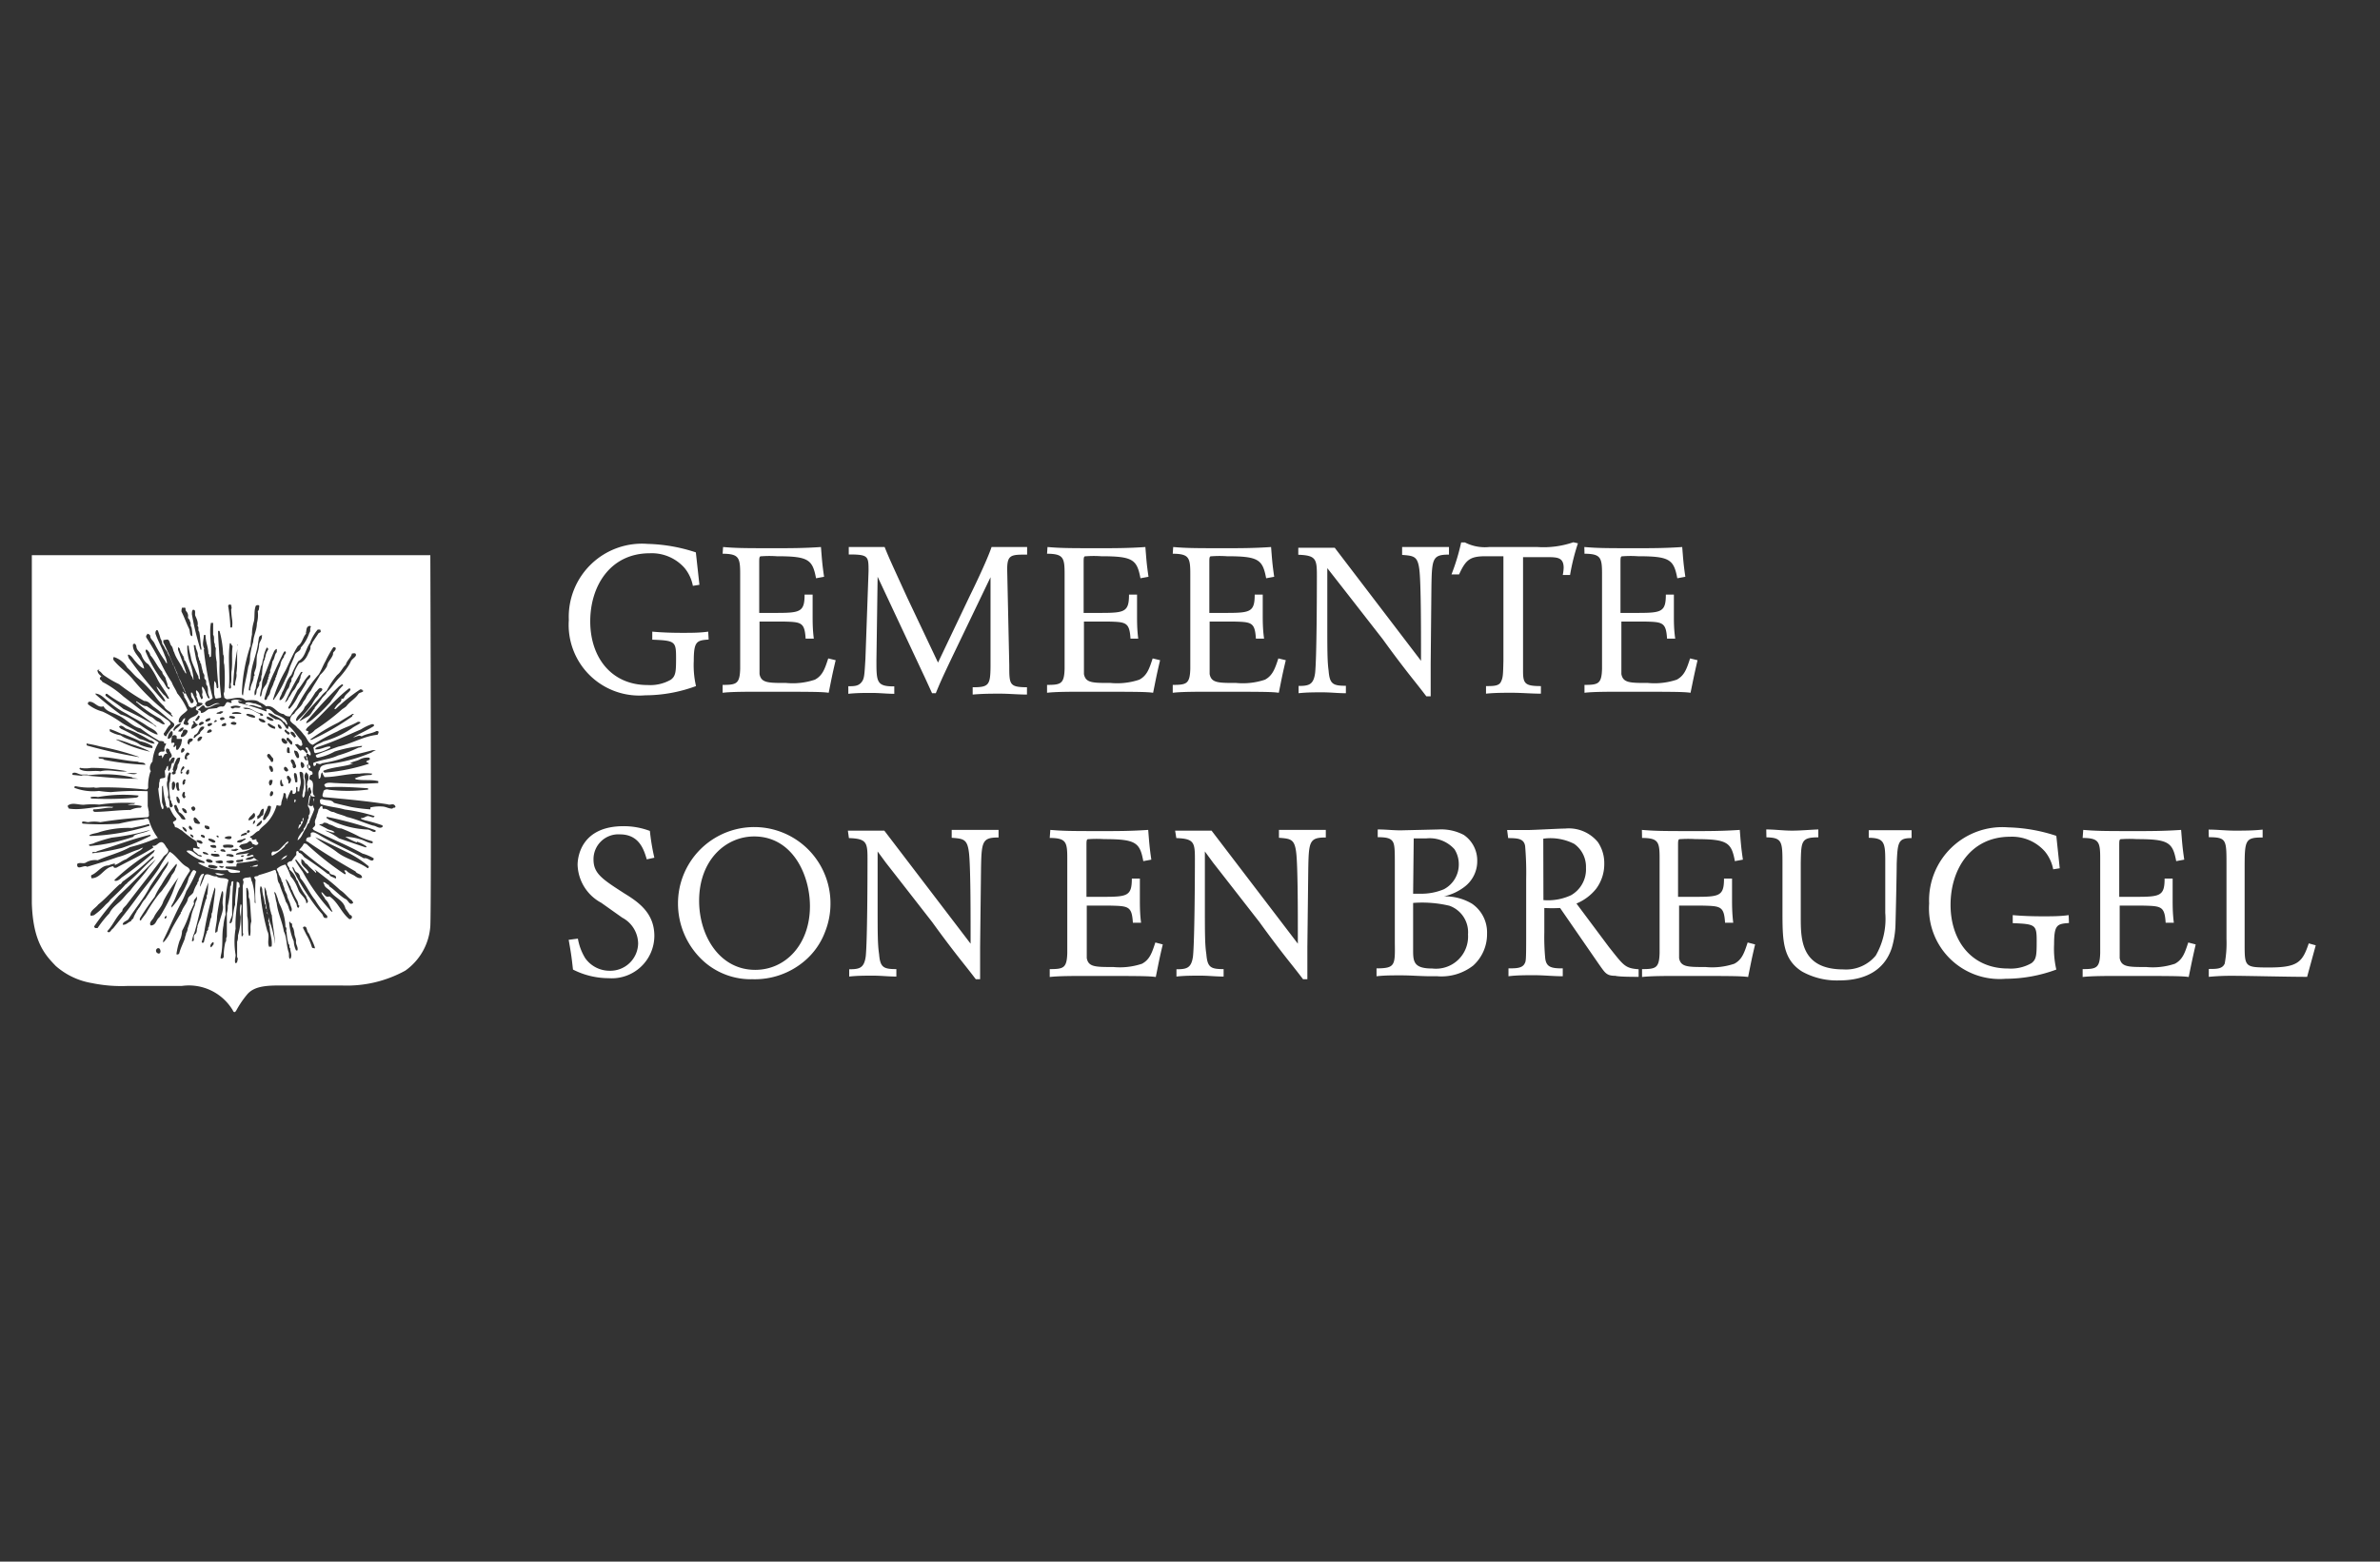
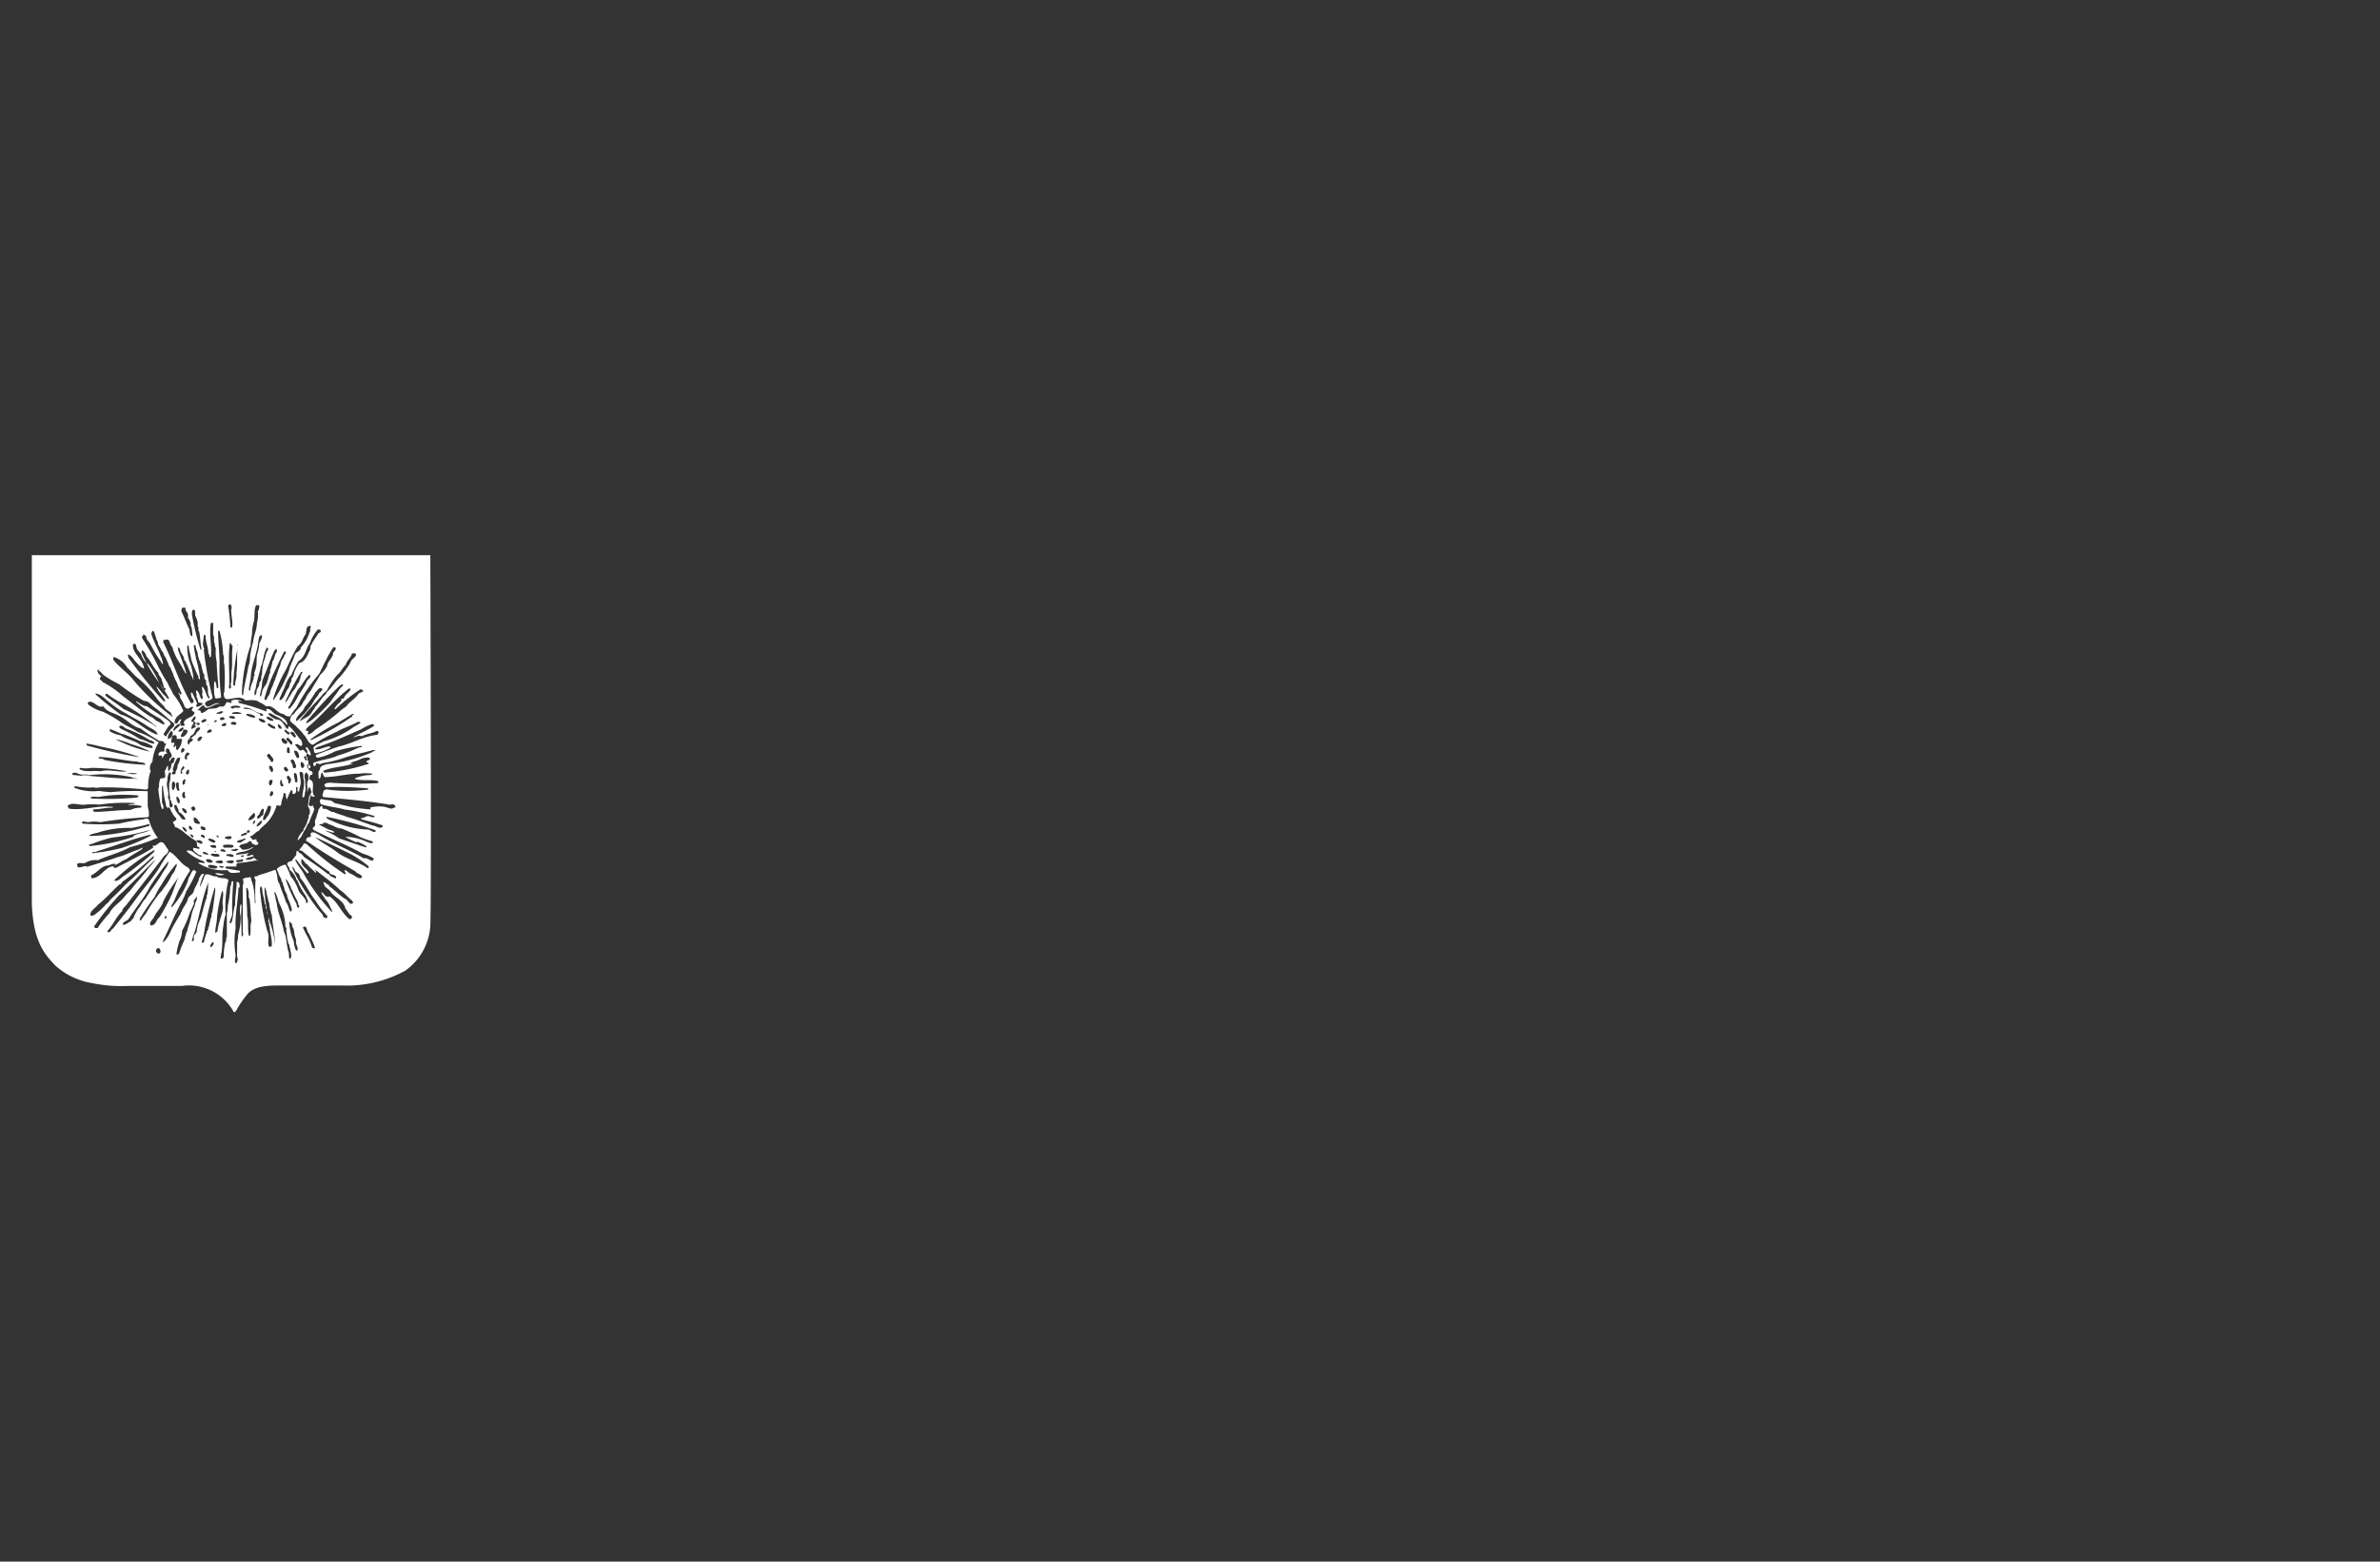
<svg xmlns="http://www.w3.org/2000/svg" id="Layer_1" data-name="Layer 1" viewBox="0 0 160 105">
  <rect x="0" y="0" width="160" height="105" fill="#333333" stroke="none" />
  <defs>
    <style>.cls-1{fill:#fff}</style>
  </defs>
  <title>logo-gm-son-en-breugel</title>
-   <path class="cls-1" d="M47.64 43c-.8.06-1 .11-1 1.44a6.24 6.24 0 0 0 .15 1.69 9.88 9.88 0 0 1-3.41.62 4.75 4.75 0 0 1-5.14-5.06 4.92 4.92 0 0 1 5.3-5.12 11.12 11.12 0 0 1 3.24.57l.24 2.18-.44.07a2.68 2.68 0 0 0-.55-1.19 2.94 2.94 0 0 0-2.35-1c-2.63 0-4 2.17-4 4.58s1.41 4.28 3.86 4.28a2.8 2.8 0 0 0 1.56-.36c.33-.25.35-.54.35-1.47 0-1.11-.07-1.16-1.6-1.22v-.54c.69.06 1.34.08 2 .08s1.18 0 1.76-.08zm.97-6.22c.86.07 1.27.08 3.42.08 1.05 0 2 0 3.16-.08.07.86.08 1.11.21 2l-.54.1c-.24-1.26-.51-1.48-2.64-1.48a7.09 7.09 0 0 0-1 0c-.14 0-.18 0-.18.36v3.45h1.15c1.61 0 1.9-.07 1.9-1.23h.54v1.33c0 .54 0 1 .08 1.63h-.55c-.07-1.12-.3-1.12-1.55-1.15h-1.55v3.53c.11.6.58.6 1.79.6a4.69 4.69 0 0 0 1.93-.22c.53-.28.68-.76.9-1.43l.5.12c-.24 1-.28 1.26-.47 2.19-.48-.07-1.26-.07-4.67-.07-.86 0-1.88 0-2.46.07v-.53c.93 0 1.15-.07 1.18-1.08v-6.4c0-1.09-.1-1.33-1.18-1.34zm8.45 0h2.41c.33.82.46 1.08 1.51 3.38l2.08 4.39 2.12-4.45c.35-.71 1.19-2.46 1.48-3.32h2.39v.51c-1.08 0-1.34 0-1.34 1l.14 6.44c0 1.3 0 1.47 1.19 1.48v.49c-.6 0-1.21-.06-1.81-.06s-1.15 0-1.84.06v-.49c1.08 0 1.19-.14 1.2-1.4v-6L64 44.2c-.69 1.45-.79 1.68-1.09 2.41h-.25l-.43-.94L59 38.78l-.08 5.61c0 1.45 0 1.77 1.2 1.76v.5c-.47 0-1-.06-1.51-.06s-1.05 0-1.58.06v-.51c.36 0 .66 0 .87-.25s.21-.46.28-1.59l.21-5.9c0-1 0-1.12-1.33-1.12zm13.36 0c.86.07 1.27.08 3.42.08 1.05 0 2 0 3.16-.08.07.86.08 1.11.21 2l-.54.1c-.24-1.26-.51-1.48-2.64-1.48a7.09 7.09 0 0 0-1 0c-.14 0-.18 0-.18.36v3.45H74c1.61 0 1.9-.07 1.9-1.23h.54v1.33c0 .54 0 1 .08 1.63H76c-.07-1.12-.31-1.12-1.55-1.15h-1.58v3.53c.11.6.58.6 1.79.6a4.69 4.69 0 0 0 1.93-.22c.53-.28.68-.76.9-1.43l.5.12c-.24 1-.28 1.26-.47 2.19-.48-.07-1.26-.07-4.67-.07-.86 0-1.88 0-2.46.07v-.53c.93 0 1.15-.07 1.18-1.08v-6.4c0-1.09-.1-1.33-1.18-1.34zm8.45 0c.86.07 1.27.08 3.42.08 1.05 0 2 0 3.16-.08.07.86.08 1.11.21 2l-.54.1c-.24-1.26-.51-1.48-2.64-1.48a7.12 7.12 0 0 0-1 0c-.14 0-.18 0-.18.36v3.45h1.15c1.61 0 1.9-.07 1.9-1.23h.54v1.33c0 .44 0 1 .09 1.63h-.55c-.07-1.12-.3-1.12-1.55-1.15h-1.56v3.53c.11.6.58.6 1.79.6a4.69 4.69 0 0 0 1.93-.22c.52-.28.68-.76.9-1.43l.5.12c-.24 1-.28 1.26-.47 2.19-.48-.07-1.26-.07-4.67-.07-.86 0-1.88 0-2.46.07v-.53c.93 0 1.15-.07 1.18-1.08v-6.4c0-1.09-.1-1.33-1.18-1.34zm8.41.05h2.45l5.8 7.6v-.9c0-1.11 0-4.31-.11-5.22s-.36-.94-1.16-1v-.53h3.15v.51c-1.11 0-1.15.26-1.18 2.19l-.05 5.17v2.17h-.29c-.32-.42-.5-.65-.93-1.19s-1.21-1.55-2-2.65c-.68-.87-2-2.57-3.12-4l-.61-.78v3.53c0 2 0 2.73.09 3.38.07.89.3 1 1.16 1v.5c-.57 0-1-.06-1.57-.06s-1.07 0-1.61.06v-.49c.68 0 1-.07 1.11-.86.11-1 .12-5.43.12-6.55s-.06-1.37-1.25-1.41zm18.8-.3a14.27 14.27 0 0 0-.53 2.13h-.49a3 3 0 0 0 .06-.48c0-.69-.42-.71-1-.72h-1.73v7.67c0 .84.14 1 1.2 1v.51c-.64 0-1.29-.06-1.93-.06s-1.18 0-1.76.06v-.51c.48 0 .86 0 1-.28s.15-.46.17-1.45v-7h-1.18c-1.05 0-1.34.21-1.8 1.22h-.51a14.1 14.1 0 0 0 .65-2.15h.25a2.93 2.93 0 0 0 1.63.31h3.25a6.12 6.12 0 0 0 2.41-.32zm.43.25c.86.07 1.27.08 3.42.08 1.05 0 2 0 3.16-.08.07.86.08 1.11.21 2l-.54.1c-.24-1.26-.51-1.48-2.64-1.48a7.09 7.09 0 0 0-1 0c-.14 0-.18 0-.18.36v3.45h1.15c1.61 0 1.9-.07 1.9-1.23h.54v1.33c0 .54 0 1 .09 1.63h-.55c-.07-1.12-.31-1.12-1.55-1.15H109v3.53c.11.6.58.6 1.79.6a4.7 4.7 0 0 0 1.93-.22c.53-.28.68-.76.9-1.43l.5.12c-.23 1-.28 1.26-.47 2.19-.48-.07-1.26-.07-4.67-.07-.86 0-1.88 0-2.46.07v-.53c.93 0 1.15-.07 1.18-1.08v-6.4c0-1.09-.1-1.33-1.18-1.34zM38.85 63.11a3.7 3.7 0 0 0 .49 1.31 2 2 0 0 0 1.63.85 1.87 1.87 0 0 0 1.93-1.84 2 2 0 0 0-1.07-1.73l-1.41-1a3 3 0 0 1-1.59-2.55c0-.53.24-2.6 3.09-2.6a5 5 0 0 1 1.77.32 14.4 14.4 0 0 0 .3 1.8l-.51.11c-.19-.64-.5-1.68-1.81-1.68a1.67 1.67 0 0 0-1.77 1.69c0 .94.58 1.32 2.09 2.29 1 .61 2 1.35 2 2.85a2.86 2.86 0 0 1-3.07 2.84 5.3 5.3 0 0 1-2.4-.58c-.1-.9-.14-1.16-.29-2zm16.98-2.37a5.1 5.1 0 0 1-.35 1.88 4.76 4.76 0 0 1-1.4 2 5.17 5.17 0 0 1-3.49 1.22 4.76 4.76 0 0 1-3.21-1.14 5.23 5.23 0 0 1-1.8-4 5.12 5.12 0 0 1 10.25.07m-8.83-.2c0 2.33 1.36 4.64 3.77 4.64 2.05 0 3.68-1.72 3.68-4.28 0-2.12-1.18-4.69-3.75-4.69-1.91 0-3.7 1.58-3.7 4.33m10-4.72h2.45l5.8 7.6v-.9c0-1.11 0-4.31-.11-5.22s-.36-.94-1.16-1v-.53h3.15v.51c-1.11 0-1.15.26-1.18 2.19l-.06 5.17v2.17h-.29c-.32-.42-.5-.65-.93-1.19s-1.21-1.55-2-2.65c-.68-.87-2-2.57-3.12-4l-.55-.75v3.53c0 2 0 2.73.1 3.38.07.89.3 1 1.16 1v.5c-.57 0-1-.06-1.56-.06s-1.07 0-1.61.06v-.49c.68 0 1-.07 1.11-.86.11-1 .12-5.43.12-6.55s-.06-1.37-1.25-1.41zm13.61-.05c.86.07 1.27.08 3.42.08 1.05 0 2 0 3.16-.08.07.86.08 1.11.21 2l-.54.1c-.23-1.26-.51-1.48-2.64-1.48a7.42 7.42 0 0 0-1 0c-.14 0-.18 0-.18.36v3.52h1.15c1.61 0 1.9-.07 1.9-1.23h.54v1.33c0 .54 0 1 .08 1.64h-.55c-.07-1.12-.3-1.12-1.55-1.15h-1.55v3.53c.11.6.58.6 1.79.6a4.67 4.67 0 0 0 1.92-.22c.53-.28.68-.76.9-1.43l.5.13c-.24 1-.28 1.26-.47 2.19-.48-.07-1.26-.07-4.67-.07-.86 0-1.88 0-2.46.07v-.53c.93 0 1.15-.07 1.18-1.08v-6.4c0-1.09-.1-1.33-1.18-1.34zm8.39.05h2.45l5.8 7.6v-.9c0-1.11 0-4.31-.11-5.22s-.36-.94-1.16-1v-.53h3.15v.51c-1.11 0-1.15.26-1.18 2.19l-.06 5.17v2.17h-.29c-.32-.42-.5-.65-.93-1.19s-1.21-1.55-2-2.65c-.68-.87-2-2.57-3.12-4l-.55-.75v3.53c0 2 0 2.73.1 3.38.07.89.3 1 1.16 1v.5c-.57 0-1-.06-1.56-.06s-1.07 0-1.61.06v-.49c.68 0 1-.07 1.11-.86.11-1 .13-5.43.13-6.55s-.06-1.37-1.25-1.41zm13.62-.08c.58 0 1 .06 1.55.06l2.55-.06a3.25 3.25 0 0 1 1.69.37 2.08 2.08 0 0 1 .9 1.74 2.16 2.16 0 0 1-.86 1.75 3.52 3.52 0 0 1-1.38.64 3.51 3.51 0 0 1 1.9.5 2.34 2.34 0 0 1 1 2 2.84 2.84 0 0 1-.93 2.15 3.47 3.47 0 0 1-2.41.72h-.43c-.65 0-1.32-.06-2-.06s-1.11 0-1.66.06v-.53c1.25 0 1.25-.21 1.23-1.68v-5.25c0-1 0-1.39-.15-1.61s-.44-.28-1-.28zM95 60.09h.44a3.91 3.91 0 0 0 1.63-.3 1.88 1.88 0 0 0 1-1.69 1.86 1.86 0 0 0-.29-1 2.24 2.24 0 0 0-1.88-.73h-.86zm0 3.85c0 .75.08 1.18 1.29 1.18a2.16 2.16 0 0 0 2.4-2.29 1.89 1.89 0 0 0-1.25-1.93 7.93 7.93 0 0 0-2.44-.19v3.23zm6.32-8.13h1.32c.45 0 2.16-.1 2.58-.1a2.53 2.53 0 0 1 2.2.91 2.51 2.51 0 0 1 .43 1.44 2.78 2.78 0 0 1-.54 1.69 3.31 3.31 0 0 1-1.33 1l2.18 2.92c1 1.26 1.08 1.43 2 1.5v.51c-.28 0-1.33 0-1.56-.07-.6 0-.69-.19-1.09-.75l-2.63-3.81a9.54 9.54 0 0 1-1.06 0v1.63a15.26 15.26 0 0 0 .06 1.75c.07.57.37.69 1.18.68v.53c-.64 0-1.27-.07-1.91-.07s-1.18 0-1.74.07v-.53c.5 0 .93 0 1.09-.33.08-.15.1-.18.1-1.83v-3.83a21.26 21.26 0 0 0-.07-2.23c-.08-.53-.54-.53-1.14-.54zm2.44 4.71a3.67 3.67 0 0 0 1.86-.33 2 2 0 0 0 1-1.84 1.89 1.89 0 0 0-.79-1.61 3.51 3.51 0 0 0-2.08-.35zm6.62-4.72c.86.07 1.28.08 3.42.08 1.05 0 2 0 3.16-.08.07.86.08 1.11.21 2l-.54.1c-.23-1.26-.51-1.48-2.64-1.48a7.35 7.35 0 0 0-1 0c-.14 0-.18 0-.18.36v3.52H114c1.61 0 1.9-.07 1.9-1.23h.54v1.33c0 .45 0 1 .08 1.64h-.55c-.07-1.12-.3-1.12-1.55-1.15h-1.54v3.53c.11.6.58.6 1.78.6a4.67 4.67 0 0 0 1.93-.22c.53-.28.68-.76.9-1.43l.5.13c-.24 1-.28 1.26-.47 2.19-.48-.07-1.26-.07-4.67-.07-.86 0-1.88 0-2.46.07v-.53c.93 0 1.15-.07 1.18-1.08v-6.4c0-1.09-.1-1.33-1.18-1.34zm8.36-.03c.58 0 1.15.08 1.73.08s1.18-.06 1.77-.08v.53c-1.15 0-1.15.26-1.18 1.68v3.68c0 1.48 0 3.52 2.87 3.52a2.58 2.58 0 0 0 2.17-.93 4.92 4.92 0 0 0 .64-2.87v-3.57c0-1.18-.1-1.47-1.11-1.48v-.51h2.88v.53c-.9 0-.94.26-1 1.72 0 .57-.06 3.34-.08 4a6.11 6.11 0 0 1-.25 1.66c-.5 1.54-1.83 2.19-3.53 2.19a4.81 4.81 0 0 1-2.49-.59c-1.29-.8-1.32-2.08-1.33-3.75v-3.44c0-1.54 0-1.82-1.08-1.84zm20.35 6.29c-.8.06-1 .11-1 1.44a6.18 6.18 0 0 0 .15 1.69 9.84 9.84 0 0 1-3.41.62 4.75 4.75 0 0 1-5.14-5.06 4.92 4.92 0 0 1 5.31-5.12 11.14 11.14 0 0 1 3.24.57l.23 2.18-.44.07a2.68 2.68 0 0 0-.55-1.19 2.94 2.94 0 0 0-2.35-1c-2.63 0-4 2.17-4 4.58s1.41 4.28 3.87 4.28a2.79 2.79 0 0 0 1.57-.36c.33-.25.35-.54.35-1.47 0-1.11-.07-1.16-1.61-1.22v-.54c.69.06 1.34.08 2 .08s1.18 0 1.76-.08zm.96-6.26c.86.07 1.27.08 3.42.08 1.05 0 2 0 3.16-.08.07.86.08 1.11.21 2l-.54.1c-.24-1.26-.51-1.48-2.65-1.48a7.43 7.43 0 0 0-1 0c-.14 0-.18 0-.18.36v3.52h1.15c1.61 0 1.9-.07 1.9-1.23h.54v1.33c0 .54 0 1 .08 1.64h-.55c-.07-1.12-.3-1.12-1.55-1.15h-1.54v3.53c.11.6.58.6 1.79.6a4.67 4.67 0 0 0 1.92-.22c.53-.28.68-.76.9-1.43l.5.13c-.23 1-.28 1.26-.47 2.19-.48-.07-1.26-.07-4.67-.07-.86 0-1.88 0-2.46.07v-.53c.93 0 1.15-.07 1.18-1.08v-6.4c0-1.09-.1-1.33-1.18-1.34zm8.43-.02c.58 0 1.16.07 1.75.07s1.23 0 1.88-.07v.53c-1.21 0-1.21.17-1.21 2.24v4.89c0 1.58 0 1.61 1.66 1.61 1.91 0 2.23-.36 2.65-1.62l.47.13-.58 2.12c-1.31 0-4.08-.07-5-.07a15.32 15.32 0 0 0-1.61.07v-.53c.54 0 .91 0 1.07-.36a7.53 7.53 0 0 0 .12-1.65v-5c0-1.69 0-1.84-1.19-1.85zM18.87 57.84c.13-.09.31-.12.4-.27s-.07 0-.11 0-.25.18-.29.31m-2.02.38a2.11 2.11 0 0 0 .38 0c.05 0 .12-.06.11-.11-.18 0-.34.08-.5.15m2.32-1.55c-.24.18-.42.57-.81.5-.12.08-.12.17-.06.29a3.61 3.61 0 0 0 .86-.63c0-.14.27-.19.23-.34a.49.49 0 0 0-.23.19m1.21-1.55h-.06c-.06 0-.1.09-.06.21s0 0-.06 0-.13.2-.12.31a1.29 1.29 0 0 0 .36-.73s-.11 0-.08.13m-.49-1.2c0-.06.07-.12 0-.17s-.05.11-.08.17z" />
  <path class="cls-1" d="M21 54.18a.2.2 0 0 1-.25-.06l.12-.6-.06-.06a7.3 7.3 0 0 0-.11.75.6.6 0 0 1 .11.54c-.12.07 0 .25-.11.33a1.64 1.64 0 0 1-.19.5c0 .06-.12.1-.1.19s-.11.15-.17.25-.22.27-.23.48c.28-.18.33-.48.5-.73s.11-.34.27-.44c.08-.33.25-.6.35-.92l-.13-.33a.09.09 0 0 1 0 .1m-6.56 4.52s.07.06.1.08a.6.6 0 0 0 .56 0c-.22 0-.41-.1-.61-.06" />
-   <path class="cls-1" d="M29 37.33H2.14v23.39c.08 2.63.9 3.49 1.61 4.23a4.9 4.9 0 0 0 2.43 1.15 9.8 9.8 0 0 0 2.43.19h3.62a3.44 3.44 0 0 1 3.42 1.64s.09.27.24 0a6.56 6.56 0 0 1 .72-1.06c.52-.63 1.5-.61 2.48-.61h3.87a8.15 8.15 0 0 0 4.29-1 4 4 0 0 0 1.68-3c.08-1.83 0-24.93 0-24.93m-4.5 9.09c0 .14-.23.12-.33.23-.23.35-.58.51-.82.84a2.24 2.24 0 0 1-.27.19 14.91 14.91 0 0 1-1.84 1.4 1 1 0 0 1-.44.31c-.08-.06 0-.14 0-.19 0-.1-.21 0-.15-.17l.1-.13c1-.82 1.75-1.81 2.78-2.61.05 0 .14 0 .08.12s-.3.27-.38.44-.11.13-.21.13a.26.26 0 0 1-.08.23 1.54 1.54 0 0 0-.4.46h.1a11.84 11.84 0 0 1 1.65-1.32c.05 0 .18 0 .15.11m-.69 1.65v.06a17.7 17.7 0 0 1-2.72 1.57h-.13a12.61 12.61 0 0 1 1.9-1.15l.97-.59h.1m-3.2.61v-.08a29 29 0 0 1 2.19-2.38L23 46l.08.08c-.11.08-.17.18-.27.27-.18.3-.42.56-.59.84A11.35 11.35 0 0 1 21 48.38a1.81 1.81 0 0 1-.44.27m2.7-4c.08-.26.34-.44.4-.71.09 0 .25-.07.27.08s-.27.27-.35.46a1.75 1.75 0 0 1-.17.31 6.15 6.15 0 0 1-.58.75c-.33.34-.49.65-.86 1-.07.18-.25.27-.35.44a6.24 6.24 0 0 1-.46.59v.06c-.19.18-.24.42-.46.54l-.5.29h-.06c.46-.58.92-1.07 1.44-1.63a1.7 1.7 0 0 1 .38-.38 5.44 5.44 0 0 1 .71-1.07c.25-.19.35-.48.58-.69M20 48.46h-.1c0-.36.48-.56.58-.92a6.17 6.17 0 0 0 .73-1c.14-.09.26-.42.46-.21 0 .16-.17.18-.23.31s-.11.19-.17.25-.22.32-.31.48a6.84 6.84 0 0 1-1 1.11m1.59-6.08c.06.16-.13.11-.17.23l-.38.57c0 .11-.15.19-.13.33s-.11.31-.17.46-.27.54-.58.59a2.73 2.73 0 0 0-.33.61 1.21 1.21 0 0 1-.13.36c-.13.09 0 .26-.15.37a1.78 1.78 0 0 1-.11.34c-.21.22-.24.6-.52.81h-.09c0-.21.14-.32.17-.5.24-.38.28-.85.63-1.19a6.94 6.94 0 0 1 .46-.92c.48-.27.49-.83.79-1.23a2.9 2.9 0 0 1 .52-.9h.17m-2 5l.48-.94c.3-.32.46-.71.77-1a.06.06 0 0 1 .08.08c0 .15-.2.21-.25.37s-.22.4-.33.59l-.23.35a3.53 3.53 0 0 1-.57.86h-.1c0-.16.11-.2.15-.33m-.38-.06a16 16 0 0 1 1.09-2.07h.1c.02 0-.15.23-.14.4a1.16 1.16 0 0 0-.1.29c-.15.13-.21.4-.35.54s-.2.35-.34.5a.52.52 0 0 1-.27.33m1.42-4.68c.06-.18 0-.46.29-.48l.06.06c-.11.11 0 .3-.11.4a2.65 2.65 0 0 1-.58 1c0 .27-.33.27-.4.5s-.23.54-.34.84a3.26 3.26 0 0 1-.29.77 7.55 7.55 0 0 1-.71 1.29c-.06 0 0 .13-.13.11a9.18 9.18 0 0 1 .86-2c.26-.54.5-1.11.81-1.61.32-.21.32-.57.56-.84m-1.36 1.25c0 .16-.15.18-.13.33a1.05 1.05 0 0 0-.25.57 3 3 0 0 0-.23.63c-.06 0 0 .14-.1.19v.13c-.05 0-.05.12-.1.17-.05.25-.2.42-.25.67s-.2.28-.21.46l-.1.08-.08-.08a10.09 10.09 0 0 1 .69-1.86c.2-.43.4-.86.62-1.29 0 0 .09-.13.13 0m-.6-.19v.19c-.17.16-.13.44-.29.61a3.35 3.35 0 0 1-.17.65c.07.16-.12.22-.06.38-.11 0 0 .18-.11.23 0 .25-.18.38-.29.6s-.07.35-.15.5h-.06c0-.27.12-.51.13-.79s.08-.39.15-.58c.24-.57.43-1.15.69-1.71.05 0 .08-.12.15-.1m-.67-.1a.11.11 0 0 1 .08.17 1 1 0 0 0-.17.48c-.06 0 0 .16-.1.23a4.94 4.94 0 0 0-.13.94c-.09.12 0 .33-.1.44s-.08.16-.08.27a2.83 2.83 0 0 1-.15.27c-.06.13 0 .33-.15.42a.62.62 0 0 1 .06-.46c.06-.52.26-1 .35-1.5.11-.15.09-.37.17-.54a2.08 2.08 0 0 1 .23-.73m-.33-.73c0 .23-.21.38-.19.61a3.65 3.65 0 0 1-.13.58c-.07.31 0 .68-.11 1s-.1.26-.06.42l-.06.06c0 .35-.24.59-.23.94a.09.09 0 0 1-.1 0c0-.3.12-.61.13-.94.05-.82.42-1.51.5-2.32.05-.14 0-.35.17-.42s.05 0 .08.06m-.77.69a5 5 0 0 1 .1-.82 2.92 2.92 0 0 1 .13-.88c.07-.32 0-.68.11-1 0-.1.28-.15.25 0s0 .23-.1.31a2.13 2.13 0 0 1-.06.82c0 .45-.22.81-.25 1.25a5.33 5.33 0 0 0-.21 1 1.71 1.71 0 0 1-.12.67c-.1.65-.28 1.26-.35 1.92-.08 0-.05-.08-.08-.12a11.33 11.33 0 0 1 .56-3.17m-.88-.1H16c-.12.59 0 1.3-.11 1.9.06.32-.11.54-.08.84 0 0-.12 0-.13-.06a16.26 16.26 0 0 1 .32-2.61m-.46-2.74c0 .08.07.2 0 .27a5.52 5.52 0 0 0 .06.67 1.8 1.8 0 0 1 0 .56h-.11a11.25 11.25 0 0 0-.15-1.44c0-.14.21-.13.25 0m0 4.26c-.08.28 0 .62-.06.92-.07.12.09.31-.08.38l-.06-.06c.08-1-.08-2 .06-3h.06s.07.15.13.19c-.08.54 0 1-.06 1.61M13 41c.19 0 .08.27.13.4s.22.41.15.69c.12.08 0 .29.11.38.08.36.07.75.15 1.11v.1h-.06a18.6 18.6 0 0 1-.58-2.38c0-.12 0-.26.09-.31m-.69-.11a.17.17 0 0 1 .17 0c0 .08 0 .17.06.23s.14.22.11.36.15.17.12.31c.12.09 0 .29.11.38a2.78 2.78 0 0 1 .06.61c-.21 0-.13-.35-.23-.52-.18-.37-.31-.76-.5-1.13 0-.1 0-.25.1-.29M11.23 43c.19 0 .17.29.29.42s.1.31.19.44c.14.45.46.79.63 1.21.07 0 .08.21.19.21-.16-.54-.37-1.06-.56-1.59v-.17c0-.01.11.06.12.11a.94.94 0 0 0 .17.38c0 .1.11.07.06.17.1 0 0 .2.13.25a7.77 7.77 0 0 1 .37.86c0 .1.09.19.13.29s0 .11.06.12a3.88 3.88 0 0 0-.27-1.21 3.22 3.22 0 0 1-.15-1.06c0-.06.07 0 .1 0 0 .28.1.51.15.81s.22.6.33.9l.17.35c0 .07 0 .17.11.19a6.52 6.52 0 0 0-.27-1.38c-.05-.3-.13-.61-.15-.9 0-.07.08 0 .12 0 0 .26.18.43.15.69a1.33 1.33 0 0 1 .1.33c.11 0 0 .17.11.19a5.59 5.59 0 0 0 .13.56c0 .11.11.15.1.29s0 .18.08.25 0 .27.08.36.08.28.08.44.06.26.1.38-.08.07-.11 0c-.14-.24-.16-.52-.37-.73-.07.16.05.29 0 .46s.1.25 0 .36-.1-.12-.17-.17a.56.56 0 0 0-.23-.4c-.08.16.08.26 0 .42a.81.81 0 0 1 .12.36c.07.12.33 0 .29.17a.87.87 0 0 1-.38.17c-.12-.11.07-.18 0-.29l-.31-.67h-.08c0 .11 0 .29.1.4s.11.21 0 .31h-.1c-.76-1.3-1.19-2.76-1.86-4.09v-.15m7.21 9.4h.12c.03 0 0 .3-.1.35s-.08 0-.11-.06a.26.26 0 0 1 .1-.32m-.1-.92c.07 0 .16 0 .21.1s.08.23 0 .31h-.08c-.07-.15-.19-.28-.11-.44m.11 1.73s.1 0 .13.08a.24.24 0 0 1-.1.25.1.1 0 0 1-.1 0 .3.3 0 0 1 .06-.29m0-2c0-.16-.37-.35-.23-.5s.23.15.35.23a.26.26 0 0 1 0 .25c-.05.06-.09 0-.15 0M18.5 49a.69.69 0 0 1-.5-.27.08.08 0 0 1 .06-.1l.44.25zm-.56-.71v-.12s.38.09.46.27c-.18.09-.36-.07-.5-.15m.11 5.95c0-.1.19-.06.21 0a1.26 1.26 0 0 1-.23.65c-.1.08-.15.31-.31.23 0-.3.26-.6.33-.92m-.23-5.62c-.14 0-.32-.06-.38-.21s.2 0 .29 0l.13.1a.09.09 0 0 1 0 .1m-.25 6.29a.49.49 0 0 1-.27.21v-.21c.2-.07.16-.35.33-.46s.08.2.08.29-.05.12-.1.17m0 .4a.49.49 0 0 1-.36.31c0-.17.16-.25.25-.35s.09 0 .12 0m-.12-7.21c-.33-.09-.57-.39-1-.33a.86.86 0 0 0-.15-.06v-.02c.5-.1.75.31 1.19.36a.21.21 0 0 1 .15.11c0 .1-.16.05-.23 0m-.77 7.75s.13 0 .1.1a.14.14 0 0 1-.19.06c0-.06 0-.16.1-.16m-.15-7.77c.08-.12.27 0 .4 0l.19.1v.11a1.18 1.18 0 0 1-.59-.19m.15 7.08c0-.18.22-.31.31-.44s.16.06.13.17-.25.28-.44.27m.35 0s.13 0 .1.08a.2.2 0 0 1-.11.17H17a.4.4 0 0 1 .11-.25m-.63.84c.08 0 .1 0 .13.06s-.27.14-.42.17c0-.15.19-.16.29-.23m-.17 1.78a.11.11 0 0 1 0 .16c-.15 0-.31.09-.44 0 0-.17.28-.07.4-.16m-.08-.15s0-.09.08-.1.12 0 .15 0-.05.05-.08.08-.12 0-.15 0m-4.58-5.85a3 3 0 0 1 .29-.75.27.27 0 0 1 .21-.06 1 1 0 0 1-.17.5.7.7 0 0 1-.13.42v.13a.19.19 0 0 1-.19.08.11.11 0 0 1-.06-.13l.11-.09zm-.06-1.78c-.07-.12 0-.27 0-.4s.24-.21.33-.06v.17h.31c.1 0 0 .2 0 .31a1.27 1.27 0 0 1-.23.42h-.11a.83.83 0 0 1 0-.27h-.06a.12.12 0 0 1-.1.1c-.1-.12.18-.29-.06-.31m-.35-.25a.63.63 0 0 1 .23-.52c.12 0 .09.09.1.17s-.13.37-.33.34m1.73-1.23v.06c.14 0 .1.17.25.19S13 49 12.9 49s0-.12 0-.19.23-.2.06-.25m0 1.17c0 .13-.22.14-.23.27s-.05.05-.1 0 0-.15 0-.21a.22.22 0 0 1 .33-.1m.17 4.68a.15.15 0 0 1-.11.15c-.09 0-.12-.08-.15-.14s0-.12.1-.15.13.07.17.13m-1-2.43a.61.61 0 0 1 .17-.41s.05 0 .08.06-.06.13-.12.19l-.09.12h.09c-.01 0 0 .18-.12.11zm.11-1.61c.06-.06.12 0 .15.06s-.06.22-.21.23a.27.27 0 0 1 .06-.29m.1 2.92c.17 0 0 .21.11.29a.11.11 0 0 1-.08.14c-.08 0-.09-.09-.13-.14a.33.33 0 0 1 .1-.29m0-.48h-.06a.33.33 0 0 1 .06-.33c0-.06.11 0 .15 0-.11.08 0 .29-.15.31m.07-1.74a.5.5 0 0 1 .15-.4.17.17 0 0 1 .17.08c0 .11-.23.11-.17.27s-.1.11-.15.06m-.23-1.44c-.11-.15.1-.27.11-.42s.29-.1.31 0-.2.43-.42.4m-.1-.37h-.11c-.02 0 .2-.33.36-.25 0 .15-.12.21-.25.29m-.33-.08s-.11 0-.11-.06a.63.63 0 0 1 .52-.44c-.09.21-.27.28-.44.46m.35 4.66V54h-.1a.59.59 0 0 1-.11-.44c.13 0 .13.13.21.21m-.25-1.09c.27-.27.15.22.21.35s0 .16-.11.12a.88.88 0 0 1-.1-.46m-.27 0c0-.06.09-.21.17-.1s.06.4-.08.54c-.15-.06-.07-.29-.1-.44m.35 1.5c0 .13.14.24.11.4a1 1 0 0 1 .46.48c-.08.09-.17 0-.25 0-.16-.29-.45-.48-.5-.82-.06-.14.17-.2.17 0m.36 1.34a.39.39 0 0 1 .29.23.09.09 0 0 1 0 .1c-.11 0-.2-.14-.25-.21zm0-1.15v-.11a.39.39 0 0 1 .27.15c0 .07.1.15 0 .19s-.22-.14-.27-.23m.31-2.36c0-.05-.09-.07-.06-.13.1-.26.23-.24.21-.11v.11c0 .05-.06.14-.15.13m.17 3.43a.37.37 0 0 1 .21.25c-.11.08-.22 0-.25-.14zm.06.59a.29.29 0 0 1 .21.11v.1c-.11 0-.15-.08-.21-.15zm.23-1.15c.19 0 .26.17.38.31s0 .11 0 .13-.29 0-.33-.11-.1-.23 0-.33m.23-5.12a.18.18 0 0 1 0-.17c.06-.07.16-.18.27-.12s0 0 0 .06-.11.27-.31.23m.5 6.45v.06a.45.45 0 0 1-.25-.11v-.1c.1 0 .23 0 .27.15m-.56.21c.16 0 .35 0 .4.19-.11.14-.27-.05-.4-.08zm.81.94c-.08.08-.19 0-.27 0s-.13-.09-.13-.15a.51.51 0 0 1 .4.17m.27.46c0 .11-.18.11-.27.08s-.19-.07-.17-.17.35-.06.44.1m.46-.35a.68.68 0 0 1-.58-.08.09.09 0 0 1 .08-.1c.17.06.49-.06.5.17m-.17-1.38s.13 0 .1.1-.05 0-.08 0-.1-.09 0-.11m-.21 1.09l.06-.06.06.06a.06.06 0 0 1-.1 0zm.06-.25c-.1 0-.23 0-.31-.1v-.08c.13 0 .34-.06.38.08s-.06.07-.1.1m-.4 1.15a1 1 0 0 1 .61.13c-.1.17-.37.1-.52.06s-.11-.07-.13-.11zm.57-.13s-.12-.06-.11-.13c.17 0 .51-.16.5.11a.45.45 0 0 1-.38 0m.44.25c0 .06-.05.05-.08.08s-.18 0-.23-.08.22 0 .31 0m0-1c-.09 0-.19 0-.23-.08s.24-.13.31 0 0 .08-.08.1m-.05-.46a1.72 1.72 0 0 1 .65 0l.06.08c-.09.16-.32.07-.48.09s-.25 0-.23-.15m.52-8.19c0-.1.09-.09.13-.11a.28.28 0 0 1 .25.08s0 .06-.06.1-.27 0-.33-.06m-.23 8.92s-.08-.06-.06-.11.43-.09.5.08c-.11.15-.29 0-.44 0m.44.36c0 .09-.06.11-.11.13s-.27 0-.38-.08.19-.08.29-.11a.26.26 0 0 1 .21.06m-.21-.71c0-.13.19-.06.27-.11s.18 0 .23 0-.11.11-.17.13a.61.61 0 0 1-.33-.06m.4-.5c0-.2.29-.17.44-.25s.14 0 .17 0-.19.12-.27.19-.23.07-.35 0m.33-8.6h-.6l-.06-.06a.75.75 0 0 1 .61 0l.08.1zm-.54-.36c-.06 0-.19 0-.19-.12a.8.8 0 0 1 .67 0c-.1.15-.33 0-.48.1m.1.65c-.11.12-.25 0-.38 0a.09.09 0 0 1 .06-.13c.11 0 .29 0 .33.11m-.25 8v.06c0 .08-.07.1-.12.11s-.28 0-.35-.1a.57.57 0 0 1 .44-.08m-.38-7.44a.36.36 0 0 1-.25 0c0-.11.09-.13.17-.17s.14 0 .13.08a.08.08 0 0 1-.06.1m-.27-.4c-.08 0-.1-.09-.06-.13s.19-.1.27 0-.13.13-.21.15m0-.44h-.31c0-.11.16-.08.23-.15a.39.39 0 0 1 .21 0c0 .07-.08.1-.13.11m-.27.48a.17.17 0 0 1-.15.12h-.08l.1-.13a.14.14 0 0 1 .13.06m-.12 8.12c-.05.1-.19.05-.27 0s-.24-.09-.19-.21a.61.61 0 0 1 .46.17M14 49.27h-.08a.25.25 0 0 1 .23-.23.27.27 0 0 1 .09.08c0 .14-.15.11-.25.17m.06-.46c-.09 0-.12-.09-.08-.15a.45.45 0 0 1 .27-.06c.07.12-.1.18-.19.21m-.15-.31a.09.09 0 0 1-.1-.08.37.37 0 0 1 .33-.15c.06.17-.13.19-.23.23m.17 7.12a.1.1 0 0 1 0 .1.24.24 0 0 1-.31-.13v-.1c.12 0 .27 0 .33.13m-.63-6.33a1.66 1.66 0 0 0-.38.31c-.14 0 0-.14 0-.21.37-.08.24-.66.65-.54 0 .2-.26.25-.29.44m0-.56a.15.15 0 0 1-.08 0c0-.14.19-.28.31-.19s-.14.16-.23.23m-.25-.33h-.06c0-.12.13-.22.17-.31s.08 0 .13 0a.4.4 0 0 1-.25.33m-3.29-5.87a.26.26 0 0 1 .21.13c0 .24.19.31.29.52a8.38 8.38 0 0 0 .73 1.21c0 .1.11.1.11.17a1.44 1.44 0 0 0-.15-.56c-.18-.5-.47-1-.63-1.48 0-.07 0-.18.08-.23s.12.13.15.21a2.88 2.88 0 0 1 .11.36.64.64 0 0 1 .11.33c.06.11.12.17.17.29s.13.19.17.27a1.08 1.08 0 0 0 .17.33c.06.15.12.27.17.4s.07.21.15.27a3.93 3.93 0 0 0 .19.44c0 .13.09.2.11.33a1.63 1.63 0 0 1 .19.4 1.48 1.48 0 0 0 .15.29c0 .11.15.23.08.33s-.1-.1-.17-.11.13.21.1.35a2.58 2.58 0 0 1 .31.61c.07.08.15.15.27.1s.15-.12.27-.1-.19.19 0 .29.09.09.1.17c-.16.3-.61.25-.71.61 0 .08.09.06.06.15s-.22.06-.31 0 .07-.26.08-.4c-.21 0-.21.46-.44.25 0-.44.4-.54.59-.8a4.46 4.46 0 0 0-.69-1.13c-.09-.25-.27-.47-.36-.73a11 11 0 0 1-.77-1.38 16.71 16.71 0 0 0-.94-1.63.16.16 0 0 1 .06-.21m-.06 1a.67.67 0 0 1 .27.4c.32.35.47.79.8 1.11 0 .18.19.29.23.46s.08.23.11.35 0 .19.11.23 0 .11 0 .15c-.22-.13-.28-.44-.46-.61a8.94 8.94 0 0 1-1.11-1.94.14.14 0 0 1 .06-.15M8.62 44c.22.08.32.28.46.44s.36.43.61.52a1.31 1.31 0 0 0-.23-.56c-.2-.33-.57-.65-.52-1.07.13-.12.19 0 .23.13 0 .26.26.37.34.59s.24.49.46.61a5.68 5.68 0 0 1 .61 1c.21.42.58.86.79 1.3-.14.09-.21-.16-.31-.21s-.35-.45-.54-.6c.11.38.46.63.6 1H11a32.5 32.5 0 0 1-2.36-2.92c0-.08-.09-.17 0-.23m-.94.19a1.62 1.62 0 0 1 .86.71c.28.24.46.51.75.73s.79.74 1.09 1.13a3.94 3.94 0 0 0 .63.73c.09.22.32.31.46.44s0 0 0 .06.14.11.11.21A15.09 15.09 0 0 1 9 45.76c-.43-.55-1-.9-1.38-1.4v-.17m-1 .92c.14 0 .25.22.36.29A7.13 7.13 0 0 0 8 46a14.08 14.08 0 0 0 1.69 1.13c.33 0 .46.28.71.44.43.31.87.73 1.29 1.07.12.26-.25.31-.29.54-.09 0-.06.1-.11.13s-.07.11-.1.17-.06 0-.1 0a.17.17 0 0 1-.08-.17c.16-.18.26-.47.46-.6 0-.22-.28-.33-.44-.46l-1.17-.77c-.27 0-.46-.2-.69-.33-.05.11.1.09.13.17a8 8 0 0 0 1.46 1 2 2 0 0 1 .33.36c-.17.08-.32-.12-.48-.17s-.29-.27-.5-.33c-.64-.4-1.2-.89-1.8-1.34a6.88 6.88 0 0 0-1.44-1c0-.11-.24-.13-.13-.29s.14 0 .17 0-.26-.16-.33-.35 0-.16.11-.17m3.91 3.8c-.16.11-.22-.11-.36-.15a21.05 21.05 0 0 0-1.94-1.01c-.41-.34-.79-.56-1.19-.88-.05-.06 0-.18.1-.13a6.85 6.85 0 0 0 1.11.69 14.09 14.09 0 0 1 2.26 1.55m-4.1-2.26c.36.06.59.38.88.58a6 6 0 0 0 1.17.78c.43.28.87.47 1.27.75s.65.3.81.63h-.1c-.85-.33-1.52-1.1-2.4-1.34a20.87 20.87 0 0 1-1.67-1.34.06.06 0 0 1 0-.08M5.86 50a8.9 8.9 0 0 1 .88.19 18.33 18.33 0 0 1 2.63.71h-.06a33 33 0 0 1-3.45-.77.11.11 0 0 1 0-.17m2.45-.6c.37.16.75.29 1.11.48a2.3 2.3 0 0 1 .83.33v.13a2.66 2.66 0 0 1-.84-.23c-.38-.3-.92-.34-1.3-.63a2.06 2.06 0 0 1-.73-.27v-.15c.31.09.59.24.88.35M8 48.88c.12-.2.32 0 .46.1a8.2 8.2 0 0 1 1.61.79.38.38 0 0 1 .33.23c-.36 0-.63-.25-1-.31A10.37 10.37 0 0 0 8.13 49zm.9 3.42l.4.06h-.25c-1.11 0-2.19-.13-3.28-.21a8.65 8.65 0 0 1 3.11.11M8.49 52a3.14 3.14 0 0 1 .73 0c-.2.12-.51 0-.73 0M7 51.09c-.09-.14-.4 0-.37-.19.91 0 1.73.26 2.63.31.16.1.46 0 .52.21A18 18 0 0 1 7 51.09m.84-1.3v-.08a6.3 6.3 0 0 1 1 .33 6.19 6.19 0 0 1 1.25.5 8.9 8.9 0 0 1-2.23-.79M5.4 51.63a2.08 2.08 0 0 0 .73 0 13.28 13.28 0 0 1 2.42.23c-.61.08-1.19-.16-1.8 0-.48-.08-1 .1-1.4-.15 0-.06 0-.08.06-.09m-.55.38c.23-.15.44.11.69.08h.36c-.1.09-.3 0-.44.08l-.6-.06v-.13m-.23 2.38a.19.19 0 0 1-.08-.19c.34-.25.77 0 1.17-.06a5.2 5.2 0 0 1 .94 0A11.69 11.69 0 0 1 9.1 54l-.1.06c-.13 0-.28 0-.42.06.31 0 .64 0 .94.08 0 .07-.05.1-.1.11a1.43 1.43 0 0 0-.65.15c-.8 0-1.57.12-2.38.13-.06 0-.19-.07-.11-.17.44 0 .82-.13 1.27-.11l.06-.06h-.12c-1-.11-1.94.28-2.9.11m1.52-.77a1.32 1.32 0 0 1 .48 0 9.69 9.69 0 0 1 2.72-.1c0 .1-.09.12-.15.14a21 21 0 0 1-3 .06s-.08 0-.06-.1m0 8c-.12-.33.33-.53.5-.77.55-.44.92-.9 1.44-1.36.13 0 .16-.2.27-.23a22.6 22.6 0 0 0 2-1.67c.07.06 0 .17-.08.21-.58.52-1.07 1.11-1.67 1.58 0 .07-.12.09-.15.15-.31.35-.65.67-1 1-.06.13-.22.24-.31.33a4.52 4.52 0 0 1-.79.71c-.08 0-.17.07-.25 0m1.64-2.32v-.06a15.57 15.57 0 0 1 2.65-2h.06l-.08.15A21.43 21.43 0 0 1 8.18 59c-.11.11-.31.28-.48.21m-1.3 3.2l-.08-.11A19.3 19.3 0 0 1 8 60.2c.88-.8 1.66-1.66 2.47-2.42a4.62 4.62 0 0 1-.46.55c-.4.58-.85 1-1.27 1.57-.26.22-.45.52-.69.73s-.56.47-.69.77a7.81 7.81 0 0 0-.8 1h-.19m2.82-1.11a2 2 0 0 0-.21.4c0 .1-.16.13-.17.25-.19.05-.34.28-.56.23 0-.19.24-.23.38-.36.48-.76 1.06-1.42 1.46-2.21a17.42 17.42 0 0 1 1.23-1.69c0 .33-.29.57-.44.88-.33.55-.78 1.1-1.11 1.65-.22.19-.3.49-.5.69 0 .1-.1.06-.08.16m.33.54a.14.14 0 0 1-.12.06v-.13a17.07 17.07 0 0 1 1-1.46 4.66 4.66 0 0 1 .46-.82 8.12 8.12 0 0 1 1-1.4c.08.11-.05.24-.08.37s-.14.27-.23.38a4.2 4.2 0 0 1-.56.9 1.19 1.19 0 0 1-.25.31 11.12 11.12 0 0 0-.92 1.36l-.33.44m.63.38c-.12-.22.15-.37.23-.56.17-.37.52-.66.63-1.06A10.26 10.26 0 0 1 12 59c-.18.35-.27.69-.42 1.06A10.51 10.51 0 0 1 11 61.2a5 5 0 0 1-.29.48c-.21.16-.21.48-.5.54m1-.6a.21.21 0 0 1-.08.14h-.06a.16.16 0 0 1 .06-.16.16.16 0 0 1 .08 0m-.54 2.51c-.11 0-.22-.12-.17-.25s.22-.16.27 0 0 .21-.09.27m1.94-1.71a.7.7 0 0 1-.11.33c0 .12-.08.22-.08.35-.12.33-.29.64-.38 1a.14.14 0 0 1-.19.06 5 5 0 0 1 .21-.9 1.66 1.66 0 0 0 .17-.67 6.82 6.82 0 0 0 .5-1.17l.31-.67c-.12-.28.22-.37.23-.59-.07.13 0 .32-.11.44a2.85 2.85 0 0 0-.08.31 2.93 2.93 0 0 0-.21.58 5.64 5.64 0 0 1-.29 1m.69-.15c-.08.15 0 .35-.17.48s0 .39-.13.46h-.08a2.33 2.33 0 0 1 .17-.57c.19-.62.32-1.25.48-1.88a10.92 10.92 0 0 1 .45-1.49 7.56 7.56 0 0 1-.06.79c-.09.09 0 .26-.1.35l-.17.59-.17.63a5.92 5.92 0 0 0-.23.58m.67.31c-.08 0 0 .12-.06.15a5.87 5.87 0 0 0-.17.59c0 .05-.13.11-.15 0a4.61 4.61 0 0 0 .21-.9 22.72 22.72 0 0 1 .67-2.76c.08.13 0 .33 0 .48-.06.4-.1.8-.17 1.19-.1.12 0 .3-.11.42l-.13.59c-.08 0 0 .14-.06.19m.33 1c0 .09-.08.11-.13.16-.06-.13 0-.24.11-.33s.09.1.06.17m.25-.9c-.06 0 0 .09-.12.06 0-.34.12-.71.12-1.06a11.08 11.08 0 0 1 .33-1.71h.06c.08.27-.06.61 0 .94s-.13.71-.21 1.06a3.16 3.16 0 0 0-.15.71m2.17.27h-.06c-.1-.44 0-.9-.11-1.31 0-.64-.07-1.24-.06-1.88.05-.06.08 0 .1.06s.07.23.06.36 0 .24.06.31c.06.49.07 1 .12 1.5-.12.35 0 .66-.1 1m1.29.71c-.15-.35.07-.71-.12-1.06a14.64 14.64 0 0 1-.44-2.28c0-.25-.12-.49 0-.75a.54.54 0 0 1 .1.21c0 .34.15.66.17 1 .12.08 0 .26.11.34s0 .23.06.31.11.32.06.52c.12.07 0 .24.1.33 0 .49.2.89.13 1.36zm.4-.17a6.17 6.17 0 0 0-.35-1.49 9 9 0 0 1-.36-2.36.94.94 0 0 1 .15.48c.07.2.09.42.17.62a2.74 2.74 0 0 0 .12.63c0 .1.07.14.06.23.05.61.18 1.2.21 1.82 0 0-.06.08-.12.06m1.19 1c-.2 0-.1-.29-.15-.44-.17-.48-.12-1-.33-1.42-.1-.66-.41-1.24-.48-1.92-.08-.2-.07-.44-.15-.63v-.11c.13.11.14.28.21.42a2.07 2.07 0 0 0 .17.48 3.63 3.63 0 0 1 .36 1.46c.14.1 0 .25.08.36a3.59 3.59 0 0 0 .13.8c.12.05 0 .22.11.27 0 .24.16.5 0 .73m.49-.58a.19.19 0 0 1-.1 0 1.65 1.65 0 0 1-.15-.61 3.84 3.84 0 0 1-.31-1.29c.1-.07.06.07.15.08s0 .22.12.31a1.65 1.65 0 0 1 .08.35c0 .2.13.36.11.57s.15.35.1.58m.1-2.84c-.18 0-.12-.24-.21-.35a11.48 11.48 0 0 1-.67-1.52v-.08a1.44 1.44 0 0 1 .27.44c.09.09.05.22.15.31a4.83 4.83 0 0 0 .31.65.74.74 0 0 1 .11.36c.1 0 .06.12 0 .17m1.06 2.72c-.06 0-.12 0-.15-.06a3.55 3.55 0 0 0-.37-.84l-.23-.46c0-.11.18-.13.23 0s.06.28.17.38c.13.31.31.64.4.94 0 0 0 .05-.06.08m.77-2.07c-.16 0-.15-.18-.23-.27a9.49 9.49 0 0 1-.82-1.07 13 13 0 0 1-1.06-1.77c-.05-.1-.13-.26-.1-.33.14.09.12.3.29.38s.2.24.23.38c.4.45.6 1 1 1.48a5.55 5.55 0 0 0 .81 1.06v.14m2.72-3.34c-.65-.47-1.44-.6-2.07-1.09-.46-.36-1-.6-1.46-1 .76.33 1.52.71 2.28 1.08a7.24 7.24 0 0 1 1.32.88s0 .15-.08.12M24 56.59a2.27 2.27 0 0 1 .65.33l-.06.06-1.8-.61a4.31 4.31 0 0 0-.94-.52c.23 0 .45.16.65.12-.13-.17-.36-.14-.52-.25l-.52-.27c.07-.07.25 0 .29-.13a.5.5 0 0 1 .38.11c.28.05.5.28.81.27a11.09 11.09 0 0 1 1.23.56 5.93 5.93 0 0 0 .88.31v.13c-.3 0-.55-.2-.84-.27a3.71 3.71 0 0 0-1-.17 4.65 4.65 0 0 0 .77.38m.82-.86a6.38 6.38 0 0 1-2.57-.63c-.11 0-.17-.11-.27-.13v-.1a24.87 24.87 0 0 1 3.28.9.1.1 0 0 1 0 .1c-.18.07-.31-.12-.48-.13m1.61-1.42c-.25 0-.42-.13-.65-.14a2.67 2.67 0 0 0-.82.06v.13a10.65 10.65 0 0 1-1.34-.17c-.37-.09-.75-.17-1.11-.27-.18-.25-.51-.14-.79-.25a.16.16 0 0 0-.15.06c0 .11 0 .25.1.29.5.17 1.06.2 1.57.35a11.5 11.5 0 0 1 2 .44c-.05.19-.28 0-.44 0s-.29.17-.48.13c0 .11.17.1.25.15a10.78 10.78 0 0 1 1.19.34s.06.06 0 .12c-.21.14-.41-.09-.63-.1-.59-.18-1.14-.44-1.75-.58-.28-.14-.6-.18-.88-.33-.29 0-.43-.27-.71-.21-.1-.06 0-.17-.1-.19s-.13.16-.21.21a2.2 2.2 0 0 1-.13.42c0 .17-.16.31-.11.52s-.1.24-.17.35l.08.11c1.08.55 2.23 1 3.28 1.58a3.11 3.11 0 0 1 .75.32c0 .08 0 .14-.12.15s-.33-.21-.54-.15c-1-.58-2.1-1-3.07-1.61-.15-.07-.34-.22-.5-.08v.23c0 .06-.24 0-.29.15s0 .17.08.19c1 .7 2.1 1.36 3.22 2 .1.2.42.14.44.42-.16.08-.33 0-.48-.11s-.42-.17-.58-.38h-.13c-.03 0 .07.14.1.21l-.06.06a19.38 19.38 0 0 1-2.59-2.05c-.06 0-.13-.06-.19 0-.08.2-.23.28-.31.46 0-.06.14 0 .19 0 .61.51 1.22 1 1.86 1.42 0 .25.32.13.44.33v.11c0 .03-.22-.09-.33-.13s-.09-.18-.23-.17c-.61-.49-1.26-.92-1.9-1.34-.07 0 0-.15-.1-.19s-.12.07-.11.15v.1L21.86 59a12 12 0 0 1 1 .84c.33.21.51.5.81.71 0 .07.1.09.06.17-.26.19-.31-.23-.54-.29-.39-.24-.7-.61-1.06-.84 0 0 0-.1-.06-.1s-.22-.21-.35-.17a.75.75 0 0 1 .1.23c.1.18.33.25.4.4.28.41.88.58 1 1.13l.31.44a.14.14 0 1 1-.06.27c-.56-.47-.73-1.12-1.32-1.52-.3.11-.33-.19-.54-.29 0 .18.2.31.25.48.26.22.32.55.5.83h-.08a13.06 13.06 0 0 1-1.94-2.69 6.94 6.94 0 0 1-.5-.77s.06-.06.1 0c.23.3.46.59.69.86 0 .06.09 0 .13 0-.1-.32-.57-.46-.5-.82v-.12c.2 0 .16.29.38.35.18.24.4.38.59.59.08-.08-.05-.16-.08-.25l-.86-1c-.1-.08-.24-.17-.33 0a4 4 0 0 0-.36.46.35.35 0 0 0-.29.15c0 .21.18.24.15.42a1.4 1.4 0 0 1 .44.58c0 .11.15.19.15.31a4.76 4.76 0 0 0 .54.92c0 .16.25.34 0 .46 0-.37-.4-.57-.52-.88s-.26-.65-.52-.92a5.1 5.1 0 0 0-.36-.81 1.23 1.23 0 0 0-.58.29c0 .14.12.22.12.35l.17.33a.54.54 0 0 0 .11.27c0 .16.12.29.12.46l.17.34c0 .2.15.4.21.62s.15.32.08.46-.14-.1-.17-.17a1.29 1.29 0 0 0-.21-.46c-.11-.41-.31-.78-.42-1.19-.19-.22-.1-.55-.23-.79 0-.08 0-.12-.1-.15a10.15 10.15 0 0 1-1.07.35c-.06.14-.37 0-.27.23l.06.08a14.1 14.1 0 0 0 0 1.59l-.06-.06a4.3 4.3 0 0 0-.17-1.38c-.07-.1-.06-.23-.11-.33-.17.06-.46 0-.52.19.11.15 0 .29 0 .46v3.11c.07.07 0 .14 0 .21h-.08c0-.67-.06-1.28 0-2 0 0 0-.13-.06-.15a1.67 1.67 0 0 0 0 .84 4.41 4.41 0 0 1-.18 1.26c0 .14 0 .31-.06.42v1.05c.1.1 0 .24 0 .35l-.1.06c-.1-.15 0-.37 0-.56a5.31 5.31 0 0 1 0-1.78c-.05-.91.16-1.82.19-2.74.13 0 .07-.19.06-.27s-.06-.08-.1-.12h-.08c0 .54-.12 1-.1 1.53-.13.36-.12.79-.23 1.17l-.08.08h-.06c0-.22.14-.38.17-.59a19.09 19.09 0 0 1 .08-2.21.07.07 0 0 0-.11 0c-.07.09 0 .24-.1.32a6.68 6.68 0 0 1-.17 1.32 1.31 1.31 0 0 1-.06.48v1.59c-.09.1 0 .28-.1.36a4.07 4.07 0 0 0-.11 1 .15.15 0 0 1-.21.08c0-.18.07-.35.08-.54.07-.51 0-1.12.11-1.65a3.2 3.2 0 0 1 .15-.75 7.62 7.62 0 0 1 .19-2.32c-.22-.21-.59-.05-.81-.25-.29.07-.75-.41-.84.11-.09.2-.16.42-.27.59v-.06a3.48 3.48 0 0 1 .27-.77c0-.1-.11 0-.17 0a1.62 1.62 0 0 0-.19.35c.05.12-.11.16-.08.27A2 2 0 0 0 13 60c-.11.19-.34.25-.38.48s-.33.53-.42.83c-.1 0 0 .11-.08.15-.23.39-.44.73-.63 1.11a2.42 2.42 0 0 1-.52.81v-.15c.42-.84.77-1.71 1.21-2.53a5.32 5.32 0 0 0 .35-.79 8.64 8.64 0 0 0 .67-1.3c-.06-.06-.12-.12-.21-.1a.78.78 0 0 0-.19.32c-.16.19-.15.45-.27.65a5.73 5.73 0 0 1-1 1.55v-.15c.27-.4.36-.87.63-1.27a7.6 7.6 0 0 1 .61-1.05c0-.14-.13-.24-.23-.29-.43-.24-.69-.76-1.13-1a9.22 9.22 0 0 0-.71 1.09c-.48.74-1.06 1.39-1.55 2.07s-1 1.31-1.55 2c-.13.05-.2.36-.38.21v-.04c.41-.44.57-.94 1-1.34 0-.19.21-.31.31-.46.81-1.06 1.61-2.07 2.42-3.13.11-.23.47-.28.33-.59-.17-.15-.26-.58-.56-.42-.13.07-.23.22-.4.21s0 .08 0 .11c-.77.51-1.67.91-2.49 1.36a.39.39 0 0 1-.17 0c0-.06-.08-.13-.13-.08-.54.11-.79.8-1.38.79 0-.08-.06-.14 0-.21.42-.17.66-.65 1.15-.65a1.69 1.69 0 0 1 .42-.13v.1c.27-.08.48-.3.75-.38a11.07 11.07 0 0 1 1-.63l.15-.15c-.13 0-.2.09-.33.13-.47.14-.9.39-1.38.5-.67.24-1.37.44-2.05.65-.2-.17-.71.3-.67-.19.16-.13.38 0 .56-.08a1.22 1.22 0 0 1 .82-.17c.71-.32 1.48-.5 2.17-.88a11.58 11.58 0 0 0 1.8-.61h.08A3.78 3.78 0 0 1 10 55.1c-.14-.14-.29 0-.44 0a14.72 14.72 0 0 0-1.56.28 16.68 16.68 0 0 1-2.42 0s-.08 0-.06-.1.28 0 .42 0a2.07 2.07 0 0 1 .8 0 28.52 28.52 0 0 1 3.17-.33c.17-.06.07-.21.1-.35l-.08-.4v-1a17.7 17.7 0 0 0-2.47.06 7.89 7.89 0 0 1-.81-.08A3.48 3.48 0 0 1 5 52.97c0-.06 0-.1.08-.11a4.21 4.21 0 0 0 1.23.08c.14.06.34 0 .5 0a27.13 27.13 0 0 1 3 .15c.08 0 .16-.07.15-.17a3 3 0 0 1 .14-1c.05-.1.06 0 0-.15s0-.42.15-.56a2.85 2.85 0 0 1 .42-1.29 5.42 5.42 0 0 0-1.42-.71c-.37-.25-.8-.42-1.15-.67a8 8 0 0 0-1.19-.69 2.69 2.69 0 0 1-1-.5c0-.1 0-.15.11-.17.36 0 .54.44.94.31.19.36.62.42.94.59.57.23.93.75 1.55.9a11.74 11.74 0 0 0 1.27.84c.12 0 .37 0 .31.17h.13c.05 0-.14.25-.11.4s0 .13-.12.15a.24.24 0 0 0-.27.13v.12c.08.08.2-.08.23.06s0 .12 0 .15c.12-.12.14-.39.36-.31-.05-.09-.14-.19-.08-.31s.15 0 .21 0c0 .21.33.42.06.59-.07 0-.06.16-.06.25.1-.1.12-.29.29-.29s0 .24 0 .36 0 0-.06 0-.1.17-.11.27-.08.17-.12.25 0 0-.08 0v-.31c-.1 0-.09.12-.13.17s0 .08-.06.11 0 .26 0 .44-.43 0-.37.31c-.09.14 0 .37-.1.5a9.84 9.84 0 0 0 .19 1.21c.06 0 0 .14.12.17.12-.18-.06-.33-.06-.52v-1a.14.14 0 0 0 .06-.13 6.83 6.83 0 0 0 .21 1.34c-.06.11.11.13.08.23s.1-.14.17 0 .22.5.44.69c.06.24-.38.15-.15.4.07.06 0 .19.13.21s.26.15.4.21a6.8 6.8 0 0 0 .92.69c.17.11 0 .43.25.44a.1.1 0 0 1 0 .1c-.15 0-.26-.06-.4-.06-.08.21.19.3.29.42s.26 0 .27.17c-.41 0-.54-.51-1-.4v.06a3.68 3.68 0 0 0 1.13.65s.09.06.06.11-.29-.07-.44 0a3.15 3.15 0 0 0 2 .48c.13.29.48.17.73.17 0 0 .15 0 .08-.12l-.9-.15-.08-.08.06-.06h.69c0-.08 0-.19.08-.23a10 10 0 0 0 1.3-.19s.06.06.1.06-.2-.13-.29-.23a.68.68 0 0 1-.58.12c.13-.16.37-.15.56-.23-.08-.18-.25 0-.4 0s0-.17.12-.21a8.56 8.56 0 0 1-.92.12c0-.13.18-.12.27-.17A2 2 0 0 0 17 57v-.06a1.13 1.13 0 0 1-.69.19c-.06 0-.13-.18-.23-.17.05-.27.4-.18.57-.31s.12-.11.21-.08.06.21.21.19a.19.19 0 0 0 .27 0c.11-.12-.13-.15-.1-.29s-.31.13-.31-.1c0-.06-.15 0-.11-.13.24-.07.36-.32.59-.38.13-.23.42-.4.58-.59a2.89 2.89 0 0 0 .61-1.13c.1 0 .3.13.31-.1s.15-.44.15-.69a.08.08 0 0 1 .12 0c.08.08 0 .26.1.35s0 .08 0 .1a5.23 5.23 0 0 1 .27-.65c.24-.08 0 .28.21.23s.13-.3.15-.46H20v.29h.12c0-.24.09-.39.1-.6 0-.24-.08-.45-.08-.69.09-.06.19 0 .23.08s0 .33.06.44a2.15 2.15 0 0 1-.06.75c0 .17-.09.29 0 .44.16-.08.1-.28.15-.4s0-.49 0-.69-.11-.32 0-.52.1 0 .15 0 .13.37 0 .52c0 .09-.06.24 0 .31a1.59 1.59 0 0 0 0 .4c.05-.1 0-.34.19-.29 0 .17.17.28 0 .44 0 .06.07.15.15.15a.22.22 0 0 0 .15 0c0-.08-.09-.06-.09-.14-.15-.3.17-.88-.27-1 0-.09 0-.28.11-.31s.06 0 .1-.06a.18.18 0 0 0-.12-.21.16.16 0 0 1-.15-.13c-.09-.26.11-.48-.13-.67-.07-.08 0-.21 0-.31s.08-.05.13 0 .09 0 .1.11c.14-.2-.08-.35-.13-.52a.13.13 0 0 0-.13-.06c-.1.06.05.14.06.19s.09.14 0 .19-.22-.37-.42-.15c-.14-.05-.25-.25-.34-.35s0-.07.08-.1.19.17.31.11 0-.25 0-.35c-.3-.28-.54-.77-.9-1 .07 0 0 .13 0 .19s-.08 0-.11 0c-.17-.25-.34-.64-.73-.61-.17-.11-.4-.21-.5-.38.06-.09.16 0 .23 0 .24.18.64.28.79.54.16 0 .14.23.27.19-.06-.44-.51-.56-.84-.71-.17-.13-.33-.41-.6-.33 0 0 .1.16 0 .15a13.32 13.32 0 0 0-1.8-.56l-.08-.1c.05-.08.2 0 .27 0a.76.76 0 0 0-.73-.06c0 .06.08.12 0 .15s-.24-.13-.33 0-.1.24-.25.25a.46.46 0 0 0-.38.1l-.54.06c-.18.09-.29.25-.5.27-.06 0 0-.13-.11-.17s-.13 0-.15 0 .2-.23.33-.33a.13.13 0 0 1 .17.13c.37.1.61-.29 1-.25-.39-.22-.81.52-1 0 .06-.25.38-.19.52-.4a21.76 21.76 0 0 1-.6-3.26c.07 0 0-.07 0-.12-.12-.25 0-.55 0-.82a.07.07 0 0 1 .12 0c0 .45.19.81.19 1.25.12 0 0 .33.17.17.07-.74-.14-1.51 0-2.26h.15v.8c.12.17 0 .46.12.63a.39.39 0 0 0 .06.27 3.17 3.17 0 0 0 .06.92c0 .53.07 1.13.11 1.69 0 0 0 .1-.08.08s0-.35-.19-.48a5.09 5.09 0 0 0 0 .94c.06.08 0 .28.19.23s.2 0 .27-.09a14.38 14.38 0 0 1-.11-2.23c0-.73-.09-1.46-.1-2.21a.09.09 0 0 1 .1 0A7 7 0 0 1 15 44c.11.19 0 .47.08.69a12.92 12.92 0 0 1 0 1.84c-.09.12 0 .25 0 .38l.15.1c.41 0 .94-.26 1.27.08.29 0 .71-.08.94.13a1.36 1.36 0 0 1 .44.27c.55-.11.7.48 1.19.52a.48.48 0 0 0 .44.15 3 3 0 0 1 .42-.58 11.29 11.29 0 0 1 1.5-2.24c.18-.29.29-.61.46-.9a7 7 0 0 1 .52-.92c.09 0 .2 0 .15.14s-.18.17-.17.29-.16.35-.29.54a.9.9 0 0 0-.12.31 2.34 2.34 0 0 1-.46.58c-.2.38-.44.7-.63 1.07a1.66 1.66 0 0 0-.35.54c-.06.06-.12.17-.17.23-.12.32-.44.48-.59.77a.46.46 0 0 0-.27.46c.11.21.35.28.46.46a2.8 2.8 0 0 1 .46.5c.2.17.27.58.6.67a12.72 12.72 0 0 1 1.65-.9c.45-.26.94-.39 1.38-.65.06 0 .17 0 .17.06s-.39.23-.58.38a6.22 6.22 0 0 1-1.9.88c-.21.14-.54.19-.69.44.08.1 0 .27.13.35a2.65 2.65 0 0 0 1-.36c.06 0 0-.06 0-.09-.35 0-.62.23-1 .19 0-.07.1-.13.15-.15 1-.32 2-.79 2.93-1.19a3.27 3.27 0 0 1 .73-.35c.07 0 .18 0 .13.13-.43.28-.93.48-1.38.75.17 0 .36-.18.56-.06.32-.18.71-.19 1-.36.06 0 .18 0 .13.13s-.06.13-.12.13c-.92.11-1.68.6-2.57.79-.51.18-1 .36-1.51.56a.15.15 0 0 0 .11.19 3.85 3.85 0 0 0 1.15-.42 8.92 8.92 0 0 1 1.84-.38c0 .12-.18.09-.27.13a8.38 8.38 0 0 1-1.36.52c-.51.25-1.12.27-1.65.5 0 .07 0 .19.06.21a.16.16 0 0 0 .13-.13v-.06c.13 0 .28.12.38 0A8.91 8.91 0 0 0 23 51c.66-.24 1.37-.37 2.05-.56h.21c.05 0-.19.07-.27.15a10.39 10.39 0 0 1-3 .79c-.19.06-.49.09-.48.37-.17.13-.08.42-.08.61.2 0 .08-.39.25-.42 0 .12.09.21.13.31.8 0 1.54-.24 2.36-.23a2.91 2.91 0 0 1 .86 0 .16.16 0 0 1-.11.09 2.67 2.67 0 0 0-1.07.23l.08.06c.47.1 1 0 1.5.12v.13a23.59 23.59 0 0 1-2.86 0c-.25 0-.61-.1-.77.12a.27.27 0 0 0 .13.17c.92-.07 1.87 0 2.8.06 0 .05.06 0 0 .1h-.08a10.81 10.81 0 0 1-2.55 0 .31.31 0 0 0-.35.08c0 .13-.19.4.06.42 1.43.13 2.86.26 4.26.48.15.08.33-.08.46.06s0 .18-.08.17m-6.85 3.84v.06-.06zM9 56.25a12.11 12.11 0 0 1-2.92.63s-.08 0-.1-.06.27-.07.38-.15a10.39 10.39 0 0 1 1.15-.35 15.29 15.29 0 0 0 2.59-.52c-.35.21-.78.21-1.13.4m1.15-.06v.06a13.16 13.16 0 0 1-1.92.81 14.57 14.57 0 0 1-2 .36c0-.18.23 0 .31-.13 1.2-.36 2.35-.82 3.57-1.11zM6 56.17c.2-.14.48-.13.71-.23a6.61 6.61 0 0 1 2.15-.27c.36-.08.74-.14 1.09-.25.07 0 .12 0 .1.1a14.78 14.78 0 0 1-4 .69m5.2-3.76a1.29 1.29 0 0 1 .13-.52c.08 0 .14.05.1.13s0 .43-.1.59a3.9 3.9 0 0 0 .06 1c-.06.15.11.16.08.31a.68.68 0 0 1 .1.23c-.05.06-.12.15-.19.06s0-.45-.15-.63c.14-.43-.19-.77 0-1.19M18.87 49c-.12 0-.16-.11-.19-.21v-.08c.13 0 .17.08.23.17s0 .12 0 .12m.35.81c0-.06 0-.34.17-.15s.25.18.21.36-.23-.17-.33-.23 0 .06 0 .1 0 .11-.1.12-.23-.08-.27-.21 0-.13.06-.17a.36.36 0 0 1 .23.17m0-.75c0 .15.45.21.15.35-.07-.08-.42-.29-.15-.35m.1 3.34a.18.18 0 0 1 0-.23c.13 0 .14.09.21.17s0 .3-.1.35 0-.22-.12-.29m.15-1.78c0 .06-.12 0-.15 0s-.05-.23 0-.33.07 0 .12 0 0 .24.06.35m-.12 1.13c0 .08-.06.08-.1.12a.23.23 0 0 1-.19-.17.14.14 0 0 1 .06-.15c.13 0 .17.11.23.21m-.31 1c0 .08-.13.14-.19.06s-.06-.32 0-.4.06.24.15.34M20 51a1.09 1.09 0 0 1-.23-.5c0-.08.12 0 .17 0s.22.26.15.46h-.1m0 1.61a.1.1 0 0 1-.15 0c0-.2-.12-.38-.06-.59.06 0 .12 0 .15.06a1.38 1.38 0 0 1 .06.5m-.11-3l-.1.06c-.07-.15-.3-.23-.23-.4a.28.28 0 0 1 .27.15c0 .1.11.08.06.19m-.27 1.52c.19 0 .2.22.27.36s0 .21-.08.23-.1-.05-.13-.1c.07-.2-.25-.33-.06-.5m1 0a.09.09 0 0 1 0 .1.33.33 0 0 1-.17-.29.15.15 0 0 1 .21.19m.06.36c.1 0 .11.07.15.12s0 .09-.06.13h-.13c0-.07-.06-.22 0-.25m-.23.15s-.08.1-.15.08a.5.5 0 0 1-.06-.4c.07 0 .1 0 .15.06s.1.13.06.27m4.39-.23a12.72 12.72 0 0 1-3 .61s-.14-.06-.08-.13c.63-.26 1.39-.26 2-.48h-.23c.19-.15.47-.16.69-.29a1.13 1.13 0 0 1 .6-.11l.06.06c0 .14-.16.1-.23.19s.24.08.13.19" />
-   <path class="cls-1" d="M21.05 54c0-.1.12-.21.06-.31s0 .24-.06.31m-3.51-6.54l-.37-.15c-.24 0-.51-.21-.71 0l.25.12c.33-.09.63.16.94.15 0 0-.07-.07-.11-.08M2 29.05h154.6M2 74h154.6" />
+   <path class="cls-1" d="M29 37.33H2.14v23.39c.08 2.63.9 3.49 1.61 4.23a4.9 4.9 0 0 0 2.43 1.15 9.8 9.8 0 0 0 2.43.19h3.62a3.44 3.44 0 0 1 3.42 1.64s.09.27.24 0a6.56 6.56 0 0 1 .72-1.06c.52-.63 1.5-.61 2.48-.61h3.87a8.15 8.15 0 0 0 4.29-1 4 4 0 0 0 1.68-3c.08-1.83 0-24.93 0-24.93m-4.5 9.09c0 .14-.23.12-.33.23-.23.35-.58.51-.82.84a2.24 2.24 0 0 1-.27.19 14.91 14.91 0 0 1-1.84 1.4 1 1 0 0 1-.44.31c-.08-.06 0-.14 0-.19 0-.1-.21 0-.15-.17l.1-.13c1-.82 1.75-1.81 2.78-2.61.05 0 .14 0 .08.12s-.3.27-.38.44-.11.13-.21.13a.26.26 0 0 1-.08.23 1.54 1.54 0 0 0-.4.46h.1a11.84 11.84 0 0 1 1.65-1.32c.05 0 .18 0 .15.11m-.69 1.65v.06a17.7 17.7 0 0 1-2.72 1.57h-.13a12.61 12.61 0 0 1 1.9-1.15l.97-.59h.1m-3.2.61v-.08a29 29 0 0 1 2.19-2.38L23 46l.08.08c-.11.08-.17.18-.27.27-.18.3-.42.56-.59.84A11.35 11.35 0 0 1 21 48.38a1.81 1.81 0 0 1-.44.27m2.7-4c.08-.26.34-.44.4-.71.09 0 .25-.07.27.08s-.27.27-.35.46a1.75 1.75 0 0 1-.17.31 6.15 6.15 0 0 1-.58.75c-.33.34-.49.65-.86 1-.07.18-.25.27-.35.44a6.24 6.24 0 0 1-.46.59v.06c-.19.18-.24.42-.46.54l-.5.29h-.06c.46-.58.92-1.07 1.44-1.63a1.7 1.7 0 0 1 .38-.38 5.44 5.44 0 0 1 .71-1.07c.25-.19.35-.48.58-.69M20 48.46h-.1c0-.36.48-.56.58-.92a6.17 6.17 0 0 0 .73-1c.14-.09.26-.42.46-.21 0 .16-.17.18-.23.31s-.11.19-.17.25-.22.32-.31.48a6.84 6.84 0 0 1-1 1.11m1.59-6.08c.06.16-.13.11-.17.23l-.38.57c0 .11-.15.19-.13.33s-.11.31-.17.46-.27.54-.58.59a2.73 2.73 0 0 0-.33.61 1.21 1.21 0 0 1-.13.36c-.13.09 0 .26-.15.37a1.78 1.78 0 0 1-.11.34c-.21.22-.24.6-.52.81h-.09c0-.21.14-.32.17-.5.24-.38.28-.85.63-1.19a6.94 6.94 0 0 1 .46-.92c.48-.27.49-.83.79-1.23a2.9 2.9 0 0 1 .52-.9h.17m-2 5l.48-.94c.3-.32.46-.71.77-1a.06.06 0 0 1 .08.08c0 .15-.2.21-.25.37s-.22.4-.33.59l-.23.35a3.53 3.53 0 0 1-.57.86h-.1c0-.16.11-.2.15-.33m-.38-.06a16 16 0 0 1 1.09-2.07h.1c.02 0-.15.23-.14.4a1.16 1.16 0 0 0-.1.29c-.15.13-.21.4-.35.54s-.2.35-.34.5a.52.52 0 0 1-.27.33m1.42-4.68c.06-.18 0-.46.29-.48l.06.06c-.11.11 0 .3-.11.4a2.65 2.65 0 0 1-.58 1c0 .27-.33.27-.4.5s-.23.54-.34.84a3.26 3.26 0 0 1-.29.77 7.55 7.55 0 0 1-.71 1.29c-.06 0 0 .13-.13.11a9.18 9.18 0 0 1 .86-2c.26-.54.5-1.11.81-1.61.32-.21.32-.57.56-.84m-1.36 1.25c0 .16-.15.18-.13.33a1.05 1.05 0 0 0-.25.57 3 3 0 0 0-.23.63c-.06 0 0 .14-.1.19v.13c-.05 0-.05.12-.1.17-.05.25-.2.42-.25.67s-.2.28-.21.46l-.1.08-.08-.08a10.09 10.09 0 0 1 .69-1.86c.2-.43.4-.86.62-1.29 0 0 .09-.13.13 0m-.6-.19v.19c-.17.16-.13.44-.29.61a3.35 3.35 0 0 1-.17.65c.07.16-.12.22-.06.38-.11 0 0 .18-.11.23 0 .25-.18.38-.29.6s-.07.35-.15.5h-.06c0-.27.12-.51.13-.79s.08-.39.15-.58c.24-.57.43-1.15.69-1.71.05 0 .08-.12.15-.1m-.67-.1a.11.11 0 0 1 .08.17 1 1 0 0 0-.17.48c-.06 0 0 .16-.1.23a4.94 4.94 0 0 0-.13.94c-.09.12 0 .33-.1.44s-.08.16-.08.27a2.83 2.83 0 0 1-.15.27c-.06.13 0 .33-.15.42a.62.62 0 0 1 .06-.46c.06-.52.26-1 .35-1.5.11-.15.09-.37.17-.54a2.08 2.08 0 0 1 .23-.73m-.33-.73c0 .23-.21.38-.19.61a3.65 3.65 0 0 1-.13.58c-.07.31 0 .68-.11 1s-.1.26-.06.42l-.06.06c0 .35-.24.59-.23.94a.09.09 0 0 1-.1 0c0-.3.12-.61.13-.94.05-.82.42-1.51.5-2.32.05-.14 0-.35.17-.42s.05 0 .08.06m-.77.69a5 5 0 0 1 .1-.82 2.92 2.92 0 0 1 .13-.88c.07-.32 0-.68.11-1 0-.1.28-.15.25 0s0 .23-.1.31a2.13 2.13 0 0 1-.06.82c0 .45-.22.81-.25 1.25a5.33 5.33 0 0 0-.21 1 1.71 1.71 0 0 1-.12.67c-.1.65-.28 1.26-.35 1.92-.08 0-.05-.08-.08-.12a11.33 11.33 0 0 1 .56-3.17m-.88-.1H16c-.12.59 0 1.3-.11 1.9.06.32-.11.54-.08.84 0 0-.12 0-.13-.06a16.26 16.26 0 0 1 .32-2.61m-.46-2.74c0 .08.07.2 0 .27a5.52 5.52 0 0 0 .06.67 1.8 1.8 0 0 1 0 .56h-.11a11.25 11.25 0 0 0-.15-1.44c0-.14.21-.13.25 0m0 4.26c-.08.28 0 .62-.06.92-.07.12.09.31-.08.38l-.06-.06c.08-1-.08-2 .06-3h.06s.07.15.13.19c-.08.54 0 1-.06 1.61M13 41c.19 0 .08.27.13.4s.22.41.15.69c.12.08 0 .29.11.38.08.36.07.75.15 1.11v.1h-.06a18.6 18.6 0 0 1-.58-2.38c0-.12 0-.26.09-.31m-.69-.11a.17.17 0 0 1 .17 0c0 .08 0 .17.06.23s.14.22.11.36.15.17.12.31c.12.09 0 .29.11.38a2.78 2.78 0 0 1 .06.61c-.21 0-.13-.35-.23-.52-.18-.37-.31-.76-.5-1.13 0-.1 0-.25.1-.29M11.23 43c.19 0 .17.29.29.42s.1.31.19.44c.14.45.46.79.63 1.21.07 0 .08.21.19.21-.16-.54-.37-1.06-.56-1.59v-.17c0-.01.11.06.12.11a.94.94 0 0 0 .17.38c0 .1.11.07.06.17.1 0 0 .2.13.25a7.77 7.77 0 0 1 .37.86c0 .1.09.19.13.29s0 .11.06.12a3.88 3.88 0 0 0-.27-1.21 3.22 3.22 0 0 1-.15-1.06c0-.06.07 0 .1 0 0 .28.1.51.15.81s.22.6.33.9l.17.35c0 .07 0 .17.11.19a6.52 6.52 0 0 0-.27-1.38c-.05-.3-.13-.61-.15-.9 0-.07.08 0 .12 0 0 .26.18.43.15.69a1.33 1.33 0 0 1 .1.33c.11 0 0 .17.11.19a5.59 5.59 0 0 0 .13.56c0 .11.11.15.1.29s0 .18.08.25 0 .27.08.36.08.28.08.44.06.26.1.38-.08.07-.11 0c-.14-.24-.16-.52-.37-.73-.07.16.05.29 0 .46s.1.25 0 .36-.1-.12-.17-.17a.56.56 0 0 0-.23-.4c-.08.16.08.26 0 .42a.81.81 0 0 1 .12.36c.07.12.33 0 .29.17a.87.87 0 0 1-.38.17c-.12-.11.07-.18 0-.29l-.31-.67h-.08c0 .11 0 .29.1.4s.11.21 0 .31h-.1c-.76-1.3-1.19-2.76-1.86-4.09v-.15m7.21 9.4h.12c.03 0 0 .3-.1.35s-.08 0-.11-.06a.26.26 0 0 1 .1-.32m-.1-.92c.07 0 .16 0 .21.1s.08.23 0 .31h-.08c-.07-.15-.19-.28-.11-.44m.11 1.73s.1 0 .13.08a.24.24 0 0 1-.1.25.1.1 0 0 1-.1 0 .3.3 0 0 1 .06-.29m0-2c0-.16-.37-.35-.23-.5s.23.15.35.23a.26.26 0 0 1 0 .25c-.05.06-.09 0-.15 0M18.5 49a.69.69 0 0 1-.5-.27.08.08 0 0 1 .06-.1l.44.25zm-.56-.71v-.12s.38.09.46.27c-.18.09-.36-.07-.5-.15m.11 5.95c0-.1.19-.06.21 0a1.26 1.26 0 0 1-.23.65c-.1.08-.15.31-.31.23 0-.3.26-.6.33-.92m-.23-5.62c-.14 0-.32-.06-.38-.21s.2 0 .29 0l.13.1a.09.09 0 0 1 0 .1m-.25 6.29a.49.49 0 0 1-.27.21v-.21c.2-.07.16-.35.33-.46s.08.2.08.29-.05.12-.1.17m0 .4a.49.49 0 0 1-.36.31c0-.17.16-.25.25-.35s.09 0 .12 0m-.12-7.21c-.33-.09-.57-.39-1-.33a.86.86 0 0 0-.15-.06v-.02c.5-.1.75.31 1.19.36a.21.21 0 0 1 .15.11c0 .1-.16.05-.23 0m-.77 7.75s.13 0 .1.1a.14.14 0 0 1-.19.06c0-.06 0-.16.1-.16m-.15-7.77c.08-.12.27 0 .4 0l.19.1v.11a1.18 1.18 0 0 1-.59-.19m.15 7.08c0-.18.22-.31.31-.44s.16.06.13.17-.25.28-.44.27m.35 0s.13 0 .1.08a.2.2 0 0 1-.11.17H17a.4.4 0 0 1 .11-.25m-.63.84c.08 0 .1 0 .13.06s-.27.14-.42.17c0-.15.19-.16.29-.23m-.17 1.78a.11.11 0 0 1 0 .16c-.15 0-.31.09-.44 0 0-.17.28-.07.4-.16m-.08-.15s0-.09.08-.1.12 0 .15 0-.05.05-.08.08-.12 0-.15 0m-4.58-5.85a3 3 0 0 1 .29-.75.27.27 0 0 1 .21-.06 1 1 0 0 1-.17.5.7.7 0 0 1-.13.42v.13a.19.19 0 0 1-.19.08.11.11 0 0 1-.06-.13l.11-.09zm-.06-1.78c-.07-.12 0-.27 0-.4s.24-.21.33-.06v.17h.31c.1 0 0 .2 0 .31a1.27 1.27 0 0 1-.23.42h-.11a.83.83 0 0 1 0-.27h-.06a.12.12 0 0 1-.1.1c-.1-.12.18-.29-.06-.31m-.35-.25a.63.63 0 0 1 .23-.52c.12 0 .09.09.1.17s-.13.37-.33.34m1.73-1.23v.06c.14 0 .1.17.25.19S13 49 12.9 49s0-.12 0-.19.23-.2.06-.25m0 1.17c0 .13-.22.14-.23.27s-.05.05-.1 0 0-.15 0-.21a.22.22 0 0 1 .33-.1m.17 4.68a.15.15 0 0 1-.11.15c-.09 0-.12-.08-.15-.14s0-.12.1-.15.13.07.17.13m-1-2.43a.61.61 0 0 1 .17-.41s.05 0 .08.06-.06.13-.12.19l-.09.12h.09c-.01 0 0 .18-.12.11zm.11-1.61c.06-.06.12 0 .15.06s-.06.22-.21.23a.27.27 0 0 1 .06-.29m.1 2.92c.17 0 0 .21.11.29a.11.11 0 0 1-.08.14c-.08 0-.09-.09-.13-.14a.33.33 0 0 1 .1-.29m0-.48h-.06a.33.33 0 0 1 .06-.33c0-.06.11 0 .15 0-.11.08 0 .29-.15.31m.07-1.74a.5.5 0 0 1 .15-.4.17.17 0 0 1 .17.08c0 .11-.23.11-.17.27s-.1.11-.15.06m-.23-1.44c-.11-.15.1-.27.11-.42s.29-.1.31 0-.2.43-.42.4m-.1-.37h-.11c-.02 0 .2-.33.36-.25 0 .15-.12.21-.25.29m-.33-.08s-.11 0-.11-.06a.63.63 0 0 1 .52-.44c-.09.21-.27.28-.44.46m.35 4.66V54h-.1a.59.59 0 0 1-.11-.44c.13 0 .13.13.21.21m-.25-1.09c.27-.27.15.22.21.35s0 .16-.11.12a.88.88 0 0 1-.1-.46m-.27 0c0-.06.09-.21.17-.1s.06.4-.08.54c-.15-.06-.07-.29-.1-.44m.35 1.5c0 .13.14.24.11.4a1 1 0 0 1 .46.48c-.08.09-.17 0-.25 0-.16-.29-.45-.48-.5-.82-.06-.14.17-.2.17 0m.36 1.34a.39.39 0 0 1 .29.23.09.09 0 0 1 0 .1c-.11 0-.2-.14-.25-.21zm0-1.15v-.11a.39.39 0 0 1 .27.15c0 .07.1.15 0 .19s-.22-.14-.27-.23m.31-2.36c0-.05-.09-.07-.06-.13.1-.26.23-.24.21-.11v.11c0 .05-.06.14-.15.13m.17 3.43a.37.37 0 0 1 .21.25c-.11.08-.22 0-.25-.14zm.06.59a.29.29 0 0 1 .21.11v.1c-.11 0-.15-.08-.21-.15zm.23-1.15c.19 0 .26.17.38.31s0 .11 0 .13-.29 0-.33-.11-.1-.23 0-.33m.23-5.12a.18.18 0 0 1 0-.17c.06-.07.16-.18.27-.12s0 0 0 .06-.11.27-.31.23m.5 6.45v.06a.45.45 0 0 1-.25-.11v-.1c.1 0 .23 0 .27.15m-.56.21c.16 0 .35 0 .4.19-.11.14-.27-.05-.4-.08zm.81.94c-.08.08-.19 0-.27 0s-.13-.09-.13-.15a.51.51 0 0 1 .4.17m.27.46c0 .11-.18.11-.27.08s-.19-.07-.17-.17.35-.06.44.1m.46-.35a.68.68 0 0 1-.58-.08.09.09 0 0 1 .08-.1c.17.06.49-.06.5.17m-.17-1.38s.13 0 .1.1-.05 0-.08 0-.1-.09 0-.11m-.21 1.09l.06-.06.06.06a.06.06 0 0 1-.1 0zm.06-.25c-.1 0-.23 0-.31-.1v-.08c.13 0 .34-.06.38.08s-.06.07-.1.1m-.4 1.15a1 1 0 0 1 .61.13c-.1.17-.37.1-.52.06s-.11-.07-.13-.11zm.57-.13s-.12-.06-.11-.13c.17 0 .51-.16.5.11a.45.45 0 0 1-.38 0m.44.25c0 .06-.05.05-.08.08s-.18 0-.23-.08.22 0 .31 0m0-1c-.09 0-.19 0-.23-.08s.24-.13.31 0 0 .08-.08.1m-.05-.46a1.72 1.72 0 0 1 .65 0l.06.08c-.09.16-.32.07-.48.09s-.25 0-.23-.15m.52-8.19c0-.1.09-.09.13-.11a.28.28 0 0 1 .25.08s0 .06-.06.1-.27 0-.33-.06m-.23 8.92s-.08-.06-.06-.11.43-.09.5.08c-.11.15-.29 0-.44 0m.44.36c0 .09-.06.11-.11.13s-.27 0-.38-.08.19-.08.29-.11a.26.26 0 0 1 .21.06m-.21-.71c0-.13.19-.06.27-.11s.18 0 .23 0-.11.11-.17.13a.61.61 0 0 1-.33-.06m.4-.5c0-.2.29-.17.44-.25s.14 0 .17 0-.19.12-.27.19-.23.07-.35 0m.33-8.6h-.6l-.06-.06a.75.75 0 0 1 .61 0l.08.1zm-.54-.36c-.06 0-.19 0-.19-.12a.8.8 0 0 1 .67 0c-.1.15-.33 0-.48.1m.1.65c-.11.12-.25 0-.38 0a.09.09 0 0 1 .06-.13c.11 0 .29 0 .33.11m-.25 8v.06c0 .08-.07.1-.12.11s-.28 0-.35-.1a.57.57 0 0 1 .44-.08m-.38-7.44a.36.36 0 0 1-.25 0c0-.11.09-.13.17-.17s.14 0 .13.08a.08.08 0 0 1-.06.1m-.27-.4c-.08 0-.1-.09-.06-.13s.19-.1.27 0-.13.13-.21.15m0-.44h-.31c0-.11.16-.08.23-.15a.39.39 0 0 1 .21 0c0 .07-.08.1-.13.11m-.27.48a.17.17 0 0 1-.15.12h-.08l.1-.13a.14.14 0 0 1 .13.06m-.12 8.12c-.05.1-.19.05-.27 0s-.24-.09-.19-.21a.61.61 0 0 1 .46.17M14 49.27h-.08a.25.25 0 0 1 .23-.23.27.27 0 0 1 .09.08c0 .14-.15.11-.25.17m.06-.46c-.09 0-.12-.09-.08-.15c.07.12-.1.18-.19.21m-.15-.31a.09.09 0 0 1-.1-.08.37.37 0 0 1 .33-.15c.06.17-.13.19-.23.23m.17 7.12a.1.1 0 0 1 0 .1.24.24 0 0 1-.31-.13v-.1c.12 0 .27 0 .33.13m-.63-6.33a1.66 1.66 0 0 0-.38.31c-.14 0 0-.14 0-.21.37-.08.24-.66.65-.54 0 .2-.26.25-.29.44m0-.56a.15.15 0 0 1-.08 0c0-.14.19-.28.31-.19s-.14.16-.23.23m-.25-.33h-.06c0-.12.13-.22.17-.31s.08 0 .13 0a.4.4 0 0 1-.25.33m-3.29-5.87a.26.26 0 0 1 .21.13c0 .24.19.31.29.52a8.38 8.38 0 0 0 .73 1.21c0 .1.11.1.11.17a1.44 1.44 0 0 0-.15-.56c-.18-.5-.47-1-.63-1.48 0-.07 0-.18.08-.23s.12.13.15.21a2.88 2.88 0 0 1 .11.36.64.64 0 0 1 .11.33c.06.11.12.17.17.29s.13.19.17.27a1.08 1.08 0 0 0 .17.33c.06.15.12.27.17.4s.07.21.15.27a3.93 3.93 0 0 0 .19.44c0 .13.09.2.11.33a1.63 1.63 0 0 1 .19.4 1.48 1.48 0 0 0 .15.29c0 .11.15.23.08.33s-.1-.1-.17-.11.13.21.1.35a2.58 2.58 0 0 1 .31.61c.07.08.15.15.27.1s.15-.12.27-.1-.19.19 0 .29.09.09.1.17c-.16.3-.61.25-.71.61 0 .08.09.06.06.15s-.22.06-.31 0 .07-.26.08-.4c-.21 0-.21.46-.44.25 0-.44.4-.54.59-.8a4.46 4.46 0 0 0-.69-1.13c-.09-.25-.27-.47-.36-.73a11 11 0 0 1-.77-1.38 16.71 16.71 0 0 0-.94-1.63.16.16 0 0 1 .06-.21m-.06 1a.67.67 0 0 1 .27.4c.32.35.47.79.8 1.11 0 .18.19.29.23.46s.08.23.11.35 0 .19.11.23 0 .11 0 .15c-.22-.13-.28-.44-.46-.61a8.94 8.94 0 0 1-1.11-1.94.14.14 0 0 1 .06-.15M8.62 44c.22.08.32.28.46.44s.36.43.61.52a1.31 1.31 0 0 0-.23-.56c-.2-.33-.57-.65-.52-1.07.13-.12.19 0 .23.13 0 .26.26.37.34.59s.24.49.46.61a5.68 5.68 0 0 1 .61 1c.21.42.58.86.79 1.3-.14.09-.21-.16-.31-.21s-.35-.45-.54-.6c.11.38.46.63.6 1H11a32.5 32.5 0 0 1-2.36-2.92c0-.08-.09-.17 0-.23m-.94.19a1.62 1.62 0 0 1 .86.71c.28.24.46.51.75.73s.79.74 1.09 1.13a3.94 3.94 0 0 0 .63.73c.09.22.32.31.46.44s0 0 0 .06.14.11.11.21A15.09 15.09 0 0 1 9 45.76c-.43-.55-1-.9-1.38-1.4v-.17m-1 .92c.14 0 .25.22.36.29A7.13 7.13 0 0 0 8 46a14.08 14.08 0 0 0 1.69 1.13c.33 0 .46.28.71.44.43.31.87.73 1.29 1.07.12.26-.25.31-.29.54-.09 0-.06.1-.11.13s-.07.11-.1.17-.06 0-.1 0a.17.17 0 0 1-.08-.17c.16-.18.26-.47.46-.6 0-.22-.28-.33-.44-.46l-1.17-.77c-.27 0-.46-.2-.69-.33-.05.11.1.09.13.17a8 8 0 0 0 1.46 1 2 2 0 0 1 .33.36c-.17.08-.32-.12-.48-.17s-.29-.27-.5-.33c-.64-.4-1.2-.89-1.8-1.34a6.88 6.88 0 0 0-1.44-1c0-.11-.24-.13-.13-.29s.14 0 .17 0-.26-.16-.33-.35 0-.16.11-.17m3.91 3.8c-.16.11-.22-.11-.36-.15a21.05 21.05 0 0 0-1.94-1.01c-.41-.34-.79-.56-1.19-.88-.05-.06 0-.18.1-.13a6.85 6.85 0 0 0 1.11.69 14.09 14.09 0 0 1 2.26 1.55m-4.1-2.26c.36.06.59.38.88.58a6 6 0 0 0 1.17.78c.43.28.87.47 1.27.75s.65.3.81.63h-.1c-.85-.33-1.52-1.1-2.4-1.34a20.87 20.87 0 0 1-1.67-1.34.06.06 0 0 1 0-.08M5.86 50a8.9 8.9 0 0 1 .88.19 18.33 18.33 0 0 1 2.63.71h-.06a33 33 0 0 1-3.45-.77.11.11 0 0 1 0-.17m2.45-.6c.37.16.75.29 1.11.48a2.3 2.3 0 0 1 .83.33v.13a2.66 2.66 0 0 1-.84-.23c-.38-.3-.92-.34-1.3-.63a2.06 2.06 0 0 1-.73-.27v-.15c.31.09.59.24.88.35M8 48.88c.12-.2.32 0 .46.1a8.2 8.2 0 0 1 1.61.79.38.38 0 0 1 .33.23c-.36 0-.63-.25-1-.31A10.37 10.37 0 0 0 8.13 49zm.9 3.42l.4.06h-.25c-1.11 0-2.19-.13-3.28-.21a8.65 8.65 0 0 1 3.11.11M8.49 52a3.14 3.14 0 0 1 .73 0c-.2.12-.51 0-.73 0M7 51.09c-.09-.14-.4 0-.37-.19.91 0 1.73.26 2.63.31.16.1.46 0 .52.21A18 18 0 0 1 7 51.09m.84-1.3v-.08a6.3 6.3 0 0 1 1 .33 6.19 6.19 0 0 1 1.25.5 8.9 8.9 0 0 1-2.23-.79M5.4 51.63a2.08 2.08 0 0 0 .73 0 13.28 13.28 0 0 1 2.42.23c-.61.08-1.19-.16-1.8 0-.48-.08-1 .1-1.4-.15 0-.06 0-.08.06-.09m-.55.38c.23-.15.44.11.69.08h.36c-.1.09-.3 0-.44.08l-.6-.06v-.13m-.23 2.38a.19.19 0 0 1-.08-.19c.34-.25.77 0 1.17-.06a5.2 5.2 0 0 1 .94 0A11.69 11.69 0 0 1 9.1 54l-.1.06c-.13 0-.28 0-.42.06.31 0 .64 0 .94.08 0 .07-.05.1-.1.11a1.43 1.43 0 0 0-.65.15c-.8 0-1.57.12-2.38.13-.06 0-.19-.07-.11-.17.44 0 .82-.13 1.27-.11l.06-.06h-.12c-1-.11-1.94.28-2.9.11m1.52-.77a1.32 1.32 0 0 1 .48 0 9.69 9.69 0 0 1 2.72-.1c0 .1-.09.12-.15.14a21 21 0 0 1-3 .06s-.08 0-.06-.1m0 8c-.12-.33.33-.53.5-.77.55-.44.92-.9 1.44-1.36.13 0 .16-.2.27-.23a22.6 22.6 0 0 0 2-1.67c.07.06 0 .17-.08.21-.58.52-1.07 1.11-1.67 1.58 0 .07-.12.09-.15.15-.31.35-.65.67-1 1-.06.13-.22.24-.31.33a4.52 4.52 0 0 1-.79.71c-.08 0-.17.07-.25 0m1.64-2.32v-.06a15.57 15.57 0 0 1 2.65-2h.06l-.08.15A21.43 21.43 0 0 1 8.18 59c-.11.11-.31.28-.48.21m-1.3 3.2l-.08-.11A19.3 19.3 0 0 1 8 60.2c.88-.8 1.66-1.66 2.47-2.42a4.62 4.62 0 0 1-.46.55c-.4.58-.85 1-1.27 1.57-.26.22-.45.52-.69.73s-.56.47-.69.77a7.81 7.81 0 0 0-.8 1h-.19m2.82-1.11a2 2 0 0 0-.21.4c0 .1-.16.13-.17.25-.19.05-.34.28-.56.23 0-.19.24-.23.38-.36.48-.76 1.06-1.42 1.46-2.21a17.42 17.42 0 0 1 1.23-1.69c0 .33-.29.57-.44.88-.33.55-.78 1.1-1.11 1.65-.22.19-.3.49-.5.69 0 .1-.1.06-.08.16m.33.54a.14.14 0 0 1-.12.06v-.13a17.07 17.07 0 0 1 1-1.46 4.66 4.66 0 0 1 .46-.82 8.12 8.12 0 0 1 1-1.4c.08.11-.05.24-.08.37s-.14.27-.23.38a4.2 4.2 0 0 1-.56.9 1.19 1.19 0 0 1-.25.31 11.12 11.12 0 0 0-.92 1.36l-.33.44m.63.38c-.12-.22.15-.37.23-.56.17-.37.52-.66.63-1.06A10.26 10.26 0 0 1 12 59c-.18.35-.27.69-.42 1.06A10.51 10.51 0 0 1 11 61.2a5 5 0 0 1-.29.48c-.21.16-.21.48-.5.54m1-.6a.21.21 0 0 1-.08.14h-.06a.16.16 0 0 1 .06-.16.16.16 0 0 1 .08 0m-.54 2.51c-.11 0-.22-.12-.17-.25s.22-.16.27 0 0 .21-.09.27m1.94-1.71a.7.7 0 0 1-.11.33c0 .12-.08.22-.08.35-.12.33-.29.64-.38 1a.14.14 0 0 1-.19.06 5 5 0 0 1 .21-.9 1.66 1.66 0 0 0 .17-.67 6.82 6.82 0 0 0 .5-1.17l.31-.67c-.12-.28.22-.37.23-.59-.07.13 0 .32-.11.44a2.85 2.85 0 0 0-.08.31 2.93 2.93 0 0 0-.21.58 5.64 5.64 0 0 1-.29 1m.69-.15c-.08.15 0 .35-.17.48s0 .39-.13.46h-.08a2.33 2.33 0 0 1 .17-.57c.19-.62.32-1.25.48-1.88a10.92 10.92 0 0 1 .45-1.49 7.56 7.56 0 0 1-.06.79c-.09.09 0 .26-.1.35l-.17.59-.17.63a5.92 5.92 0 0 0-.23.58m.67.31c-.08 0 0 .12-.06.15a5.87 5.87 0 0 0-.17.59c0 .05-.13.11-.15 0a4.61 4.61 0 0 0 .21-.9 22.72 22.72 0 0 1 .67-2.76c.08.13 0 .33 0 .48-.06.4-.1.8-.17 1.19-.1.12 0 .3-.11.42l-.13.59c-.08 0 0 .14-.06.19m.33 1c0 .09-.08.11-.13.16-.06-.13 0-.24.11-.33s.09.1.06.17m.25-.9c-.06 0 0 .09-.12.06 0-.34.12-.71.12-1.06a11.08 11.08 0 0 1 .33-1.71h.06c.08.27-.06.61 0 .94s-.13.71-.21 1.06a3.16 3.16 0 0 0-.15.71m2.17.27h-.06c-.1-.44 0-.9-.11-1.31 0-.64-.07-1.24-.06-1.88.05-.06.08 0 .1.06s.07.23.06.36 0 .24.06.31c.06.49.07 1 .12 1.5-.12.35 0 .66-.1 1m1.29.71c-.15-.35.07-.71-.12-1.06a14.64 14.64 0 0 1-.44-2.28c0-.25-.12-.49 0-.75a.54.54 0 0 1 .1.21c0 .34.15.66.17 1 .12.08 0 .26.11.34s0 .23.06.31.11.32.06.52c.12.07 0 .24.1.33 0 .49.2.89.13 1.36zm.4-.17a6.17 6.17 0 0 0-.35-1.49 9 9 0 0 1-.36-2.36.94.94 0 0 1 .15.48c.07.2.09.42.17.62a2.74 2.74 0 0 0 .12.63c0 .1.07.14.06.23.05.61.18 1.2.21 1.82 0 0-.06.08-.12.06m1.19 1c-.2 0-.1-.29-.15-.44-.17-.48-.12-1-.33-1.42-.1-.66-.41-1.24-.48-1.92-.08-.2-.07-.44-.15-.63v-.11c.13.11.14.28.21.42a2.07 2.07 0 0 0 .17.48 3.63 3.63 0 0 1 .36 1.46c.14.1 0 .25.08.36a3.59 3.59 0 0 0 .13.8c.12.05 0 .22.11.27 0 .24.16.5 0 .73m.49-.58a.19.19 0 0 1-.1 0 1.65 1.65 0 0 1-.15-.61 3.84 3.84 0 0 1-.31-1.29c.1-.07.06.07.15.08s0 .22.12.31a1.65 1.65 0 0 1 .08.35c0 .2.13.36.11.57s.15.35.1.58m.1-2.84c-.18 0-.12-.24-.21-.35a11.48 11.48 0 0 1-.67-1.52v-.08a1.44 1.44 0 0 1 .27.44c.09.09.05.22.15.31a4.83 4.83 0 0 0 .31.65.74.74 0 0 1 .11.36c.1 0 .06.12 0 .17m1.06 2.72c-.06 0-.12 0-.15-.06a3.55 3.55 0 0 0-.37-.84l-.23-.46c0-.11.18-.13.23 0s.06.28.17.38c.13.31.31.64.4.94 0 0 0 .05-.06.08m.77-2.07c-.16 0-.15-.18-.23-.27a9.49 9.49 0 0 1-.82-1.07 13 13 0 0 1-1.06-1.77c-.05-.1-.13-.26-.1-.33.14.09.12.3.29.38s.2.24.23.38c.4.45.6 1 1 1.48a5.55 5.55 0 0 0 .81 1.06v.14m2.72-3.34c-.65-.47-1.44-.6-2.07-1.09-.46-.36-1-.6-1.46-1 .76.33 1.52.71 2.28 1.08a7.24 7.24 0 0 1 1.32.88s0 .15-.08.12M24 56.59a2.27 2.27 0 0 1 .65.33l-.06.06-1.8-.61a4.31 4.31 0 0 0-.94-.52c.23 0 .45.16.65.12-.13-.17-.36-.14-.52-.25l-.52-.27c.07-.07.25 0 .29-.13a.5.5 0 0 1 .38.11c.28.05.5.28.81.27a11.09 11.09 0 0 1 1.23.56 5.93 5.93 0 0 0 .88.31v.13c-.3 0-.55-.2-.84-.27a3.71 3.71 0 0 0-1-.17 4.65 4.65 0 0 0 .77.38m.82-.86a6.38 6.38 0 0 1-2.57-.63c-.11 0-.17-.11-.27-.13v-.1a24.87 24.87 0 0 1 3.28.9.1.1 0 0 1 0 .1c-.18.07-.31-.12-.48-.13m1.61-1.42c-.25 0-.42-.13-.65-.14a2.67 2.67 0 0 0-.82.06v.13a10.65 10.65 0 0 1-1.34-.17c-.37-.09-.75-.17-1.11-.27-.18-.25-.51-.14-.79-.25a.16.16 0 0 0-.15.06c0 .11 0 .25.1.29.5.17 1.06.2 1.57.35a11.5 11.5 0 0 1 2 .44c-.05.19-.28 0-.44 0s-.29.17-.48.13c0 .11.17.1.25.15a10.78 10.78 0 0 1 1.19.34s.06.06 0 .12c-.21.14-.41-.09-.63-.1-.59-.18-1.14-.44-1.75-.58-.28-.14-.6-.18-.88-.33-.29 0-.43-.27-.71-.21-.1-.06 0-.17-.1-.19s-.13.16-.21.21a2.2 2.2 0 0 1-.13.42c0 .17-.16.31-.11.52s-.1.24-.17.35l.08.11c1.08.55 2.23 1 3.28 1.58a3.11 3.11 0 0 1 .75.32c0 .08 0 .14-.12.15s-.33-.21-.54-.15c-1-.58-2.1-1-3.07-1.61-.15-.07-.34-.22-.5-.08v.23c0 .06-.24 0-.29.15s0 .17.08.19c1 .7 2.1 1.36 3.22 2 .1.2.42.14.44.42-.16.08-.33 0-.48-.11s-.42-.17-.58-.38h-.13c-.03 0 .07.14.1.21l-.06.06a19.38 19.38 0 0 1-2.59-2.05c-.06 0-.13-.06-.19 0-.08.2-.23.28-.31.46 0-.06.14 0 .19 0 .61.51 1.22 1 1.86 1.42 0 .25.32.13.44.33v.11c0 .03-.22-.09-.33-.13s-.09-.18-.23-.17c-.61-.49-1.26-.92-1.9-1.34-.07 0 0-.15-.1-.19s-.12.07-.11.15v.1L21.86 59a12 12 0 0 1 1 .84c.33.21.51.5.81.71 0 .07.1.09.06.17-.26.19-.31-.23-.54-.29-.39-.24-.7-.61-1.06-.84 0 0 0-.1-.06-.1s-.22-.21-.35-.17a.75.75 0 0 1 .1.23c.1.18.33.25.4.4.28.41.88.58 1 1.13l.31.44a.14.14 0 1 1-.06.27c-.56-.47-.73-1.12-1.32-1.52-.3.11-.33-.19-.54-.29 0 .18.2.31.25.48.26.22.32.55.5.83h-.08a13.06 13.06 0 0 1-1.94-2.69 6.94 6.94 0 0 1-.5-.77s.06-.06.1 0c.23.3.46.59.69.86 0 .06.09 0 .13 0-.1-.32-.57-.46-.5-.82v-.12c.2 0 .16.29.38.35.18.24.4.38.59.59.08-.08-.05-.16-.08-.25l-.86-1c-.1-.08-.24-.17-.33 0a4 4 0 0 0-.36.46.35.35 0 0 0-.29.15c0 .21.18.24.15.42a1.4 1.4 0 0 1 .44.58c0 .11.15.19.15.31a4.76 4.76 0 0 0 .54.92c0 .16.25.34 0 .46 0-.37-.4-.57-.52-.88s-.26-.65-.52-.92a5.1 5.1 0 0 0-.36-.81 1.23 1.23 0 0 0-.58.29c0 .14.12.22.12.35l.17.33a.54.54 0 0 0 .11.27c0 .16.12.29.12.46l.17.34c0 .2.15.4.21.62s.15.32.08.46-.14-.1-.17-.17a1.29 1.29 0 0 0-.21-.46c-.11-.41-.31-.78-.42-1.19-.19-.22-.1-.55-.23-.79 0-.08 0-.12-.1-.15a10.15 10.15 0 0 1-1.07.35c-.06.14-.37 0-.27.23l.06.08a14.1 14.1 0 0 0 0 1.59l-.06-.06a4.3 4.3 0 0 0-.17-1.38c-.07-.1-.06-.23-.11-.33-.17.06-.46 0-.52.19.11.15 0 .29 0 .46v3.11c.07.07 0 .14 0 .21h-.08c0-.67-.06-1.28 0-2 0 0 0-.13-.06-.15a1.67 1.67 0 0 0 0 .84 4.41 4.41 0 0 1-.18 1.26c0 .14 0 .31-.06.42v1.05c.1.1 0 .24 0 .35l-.1.06c-.1-.15 0-.37 0-.56a5.31 5.31 0 0 1 0-1.78c-.05-.91.16-1.82.19-2.74.13 0 .07-.19.06-.27s-.06-.08-.1-.12h-.08c0 .54-.12 1-.1 1.53-.13.36-.12.79-.23 1.17l-.08.08h-.06c0-.22.14-.38.17-.59a19.09 19.09 0 0 1 .08-2.21.07.07 0 0 0-.11 0c-.07.09 0 .24-.1.32a6.68 6.68 0 0 1-.17 1.32 1.31 1.31 0 0 1-.06.48v1.59c-.09.1 0 .28-.1.36a4.07 4.07 0 0 0-.11 1 .15.15 0 0 1-.21.08c0-.18.07-.35.08-.54.07-.51 0-1.12.11-1.65a3.2 3.2 0 0 1 .15-.75 7.62 7.62 0 0 1 .19-2.32c-.22-.21-.59-.05-.81-.25-.29.07-.75-.41-.84.11-.09.2-.16.42-.27.59v-.06a3.48 3.48 0 0 1 .27-.77c0-.1-.11 0-.17 0a1.62 1.62 0 0 0-.19.35c.05.12-.11.16-.08.27A2 2 0 0 0 13 60c-.11.19-.34.25-.38.48s-.33.53-.42.83c-.1 0 0 .11-.08.15-.23.39-.44.73-.63 1.11a2.42 2.42 0 0 1-.52.81v-.15c.42-.84.77-1.71 1.21-2.53a5.32 5.32 0 0 0 .35-.79 8.64 8.64 0 0 0 .67-1.3c-.06-.06-.12-.12-.21-.1a.78.78 0 0 0-.19.32c-.16.19-.15.45-.27.65a5.73 5.73 0 0 1-1 1.55v-.15c.27-.4.36-.87.63-1.27a7.6 7.6 0 0 1 .61-1.05c0-.14-.13-.24-.23-.29-.43-.24-.69-.76-1.13-1a9.22 9.22 0 0 0-.71 1.09c-.48.74-1.06 1.39-1.55 2.07s-1 1.31-1.55 2c-.13.05-.2.36-.38.21v-.04c.41-.44.57-.94 1-1.34 0-.19.21-.31.31-.46.81-1.06 1.61-2.07 2.42-3.13.11-.23.47-.28.33-.59-.17-.15-.26-.58-.56-.42-.13.07-.23.22-.4.21s0 .08 0 .11c-.77.51-1.67.91-2.49 1.36a.39.39 0 0 1-.17 0c0-.06-.08-.13-.13-.08-.54.11-.79.8-1.38.79 0-.08-.06-.14 0-.21.42-.17.66-.65 1.15-.65a1.69 1.69 0 0 1 .42-.13v.1c.27-.08.48-.3.75-.38a11.07 11.07 0 0 1 1-.63l.15-.15c-.13 0-.2.09-.33.13-.47.14-.9.39-1.38.5-.67.24-1.37.44-2.05.65-.2-.17-.71.3-.67-.19.16-.13.38 0 .56-.08a1.22 1.22 0 0 1 .82-.17c.71-.32 1.48-.5 2.17-.88a11.58 11.58 0 0 0 1.8-.61h.08A3.78 3.78 0 0 1 10 55.1c-.14-.14-.29 0-.44 0a14.72 14.72 0 0 0-1.56.28 16.68 16.68 0 0 1-2.42 0s-.08 0-.06-.1.28 0 .42 0a2.07 2.07 0 0 1 .8 0 28.52 28.52 0 0 1 3.17-.33c.17-.06.07-.21.1-.35l-.08-.4v-1a17.7 17.7 0 0 0-2.47.06 7.89 7.89 0 0 1-.81-.08A3.48 3.48 0 0 1 5 52.97c0-.06 0-.1.08-.11a4.21 4.21 0 0 0 1.23.08c.14.06.34 0 .5 0a27.13 27.13 0 0 1 3 .15c.08 0 .16-.07.15-.17a3 3 0 0 1 .14-1c.05-.1.06 0 0-.15s0-.42.15-.56a2.85 2.85 0 0 1 .42-1.29 5.42 5.42 0 0 0-1.42-.71c-.37-.25-.8-.42-1.15-.67a8 8 0 0 0-1.19-.69 2.69 2.69 0 0 1-1-.5c0-.1 0-.15.11-.17.36 0 .54.44.94.31.19.36.62.42.94.59.57.23.93.75 1.55.9a11.74 11.74 0 0 0 1.27.84c.12 0 .37 0 .31.17h.13c.05 0-.14.25-.11.4s0 .13-.12.15a.24.24 0 0 0-.27.13v.12c.08.08.2-.08.23.06s0 .12 0 .15c.12-.12.14-.39.36-.31-.05-.09-.14-.19-.08-.31s.15 0 .21 0c0 .21.33.42.06.59-.07 0-.06.16-.06.25.1-.1.12-.29.29-.29s0 .24 0 .36 0 0-.06 0-.1.17-.11.27-.08.17-.12.25 0 0-.08 0v-.31c-.1 0-.09.12-.13.17s0 .08-.06.11 0 .26 0 .44-.43 0-.37.31c-.09.14 0 .37-.1.5a9.84 9.84 0 0 0 .19 1.21c.06 0 0 .14.12.17.12-.18-.06-.33-.06-.52v-1a.14.14 0 0 0 .06-.13 6.83 6.83 0 0 0 .21 1.34c-.06.11.11.13.08.23s.1-.14.17 0 .22.5.44.69c.06.24-.38.15-.15.4.07.06 0 .19.13.21s.26.15.4.21a6.8 6.8 0 0 0 .92.69c.17.11 0 .43.25.44a.1.1 0 0 1 0 .1c-.15 0-.26-.06-.4-.06-.08.21.19.3.29.42s.26 0 .27.17c-.41 0-.54-.51-1-.4v.06a3.68 3.68 0 0 0 1.13.65s.09.06.06.11-.29-.07-.44 0a3.15 3.15 0 0 0 2 .48c.13.29.48.17.73.17 0 0 .15 0 .08-.12l-.9-.15-.08-.08.06-.06h.69c0-.08 0-.19.08-.23a10 10 0 0 0 1.3-.19s.06.06.1.06-.2-.13-.29-.23a.68.68 0 0 1-.58.12c.13-.16.37-.15.56-.23-.08-.18-.25 0-.4 0s0-.17.12-.21a8.56 8.56 0 0 1-.92.12c0-.13.18-.12.27-.17A2 2 0 0 0 17 57v-.06a1.13 1.13 0 0 1-.69.19c-.06 0-.13-.18-.23-.17.05-.27.4-.18.57-.31s.12-.11.21-.08.06.21.21.19a.19.19 0 0 0 .27 0c.11-.12-.13-.15-.1-.29s-.31.13-.31-.1c0-.06-.15 0-.11-.13.24-.07.36-.32.59-.38.13-.23.42-.4.58-.59a2.89 2.89 0 0 0 .61-1.13c.1 0 .3.13.31-.1s.15-.44.15-.69a.08.08 0 0 1 .12 0c.08.08 0 .26.1.35s0 .08 0 .1a5.23 5.23 0 0 1 .27-.65c.24-.08 0 .28.21.23s.13-.3.15-.46H20v.29h.12c0-.24.09-.39.1-.6 0-.24-.08-.45-.08-.69.09-.06.19 0 .23.08s0 .33.06.44a2.15 2.15 0 0 1-.06.75c0 .17-.09.29 0 .44.16-.08.1-.28.15-.4s0-.49 0-.69-.11-.32 0-.52.1 0 .15 0 .13.37 0 .52c0 .09-.06.24 0 .31a1.59 1.59 0 0 0 0 .4c.05-.1 0-.34.19-.29 0 .17.17.28 0 .44 0 .06.07.15.15.15a.22.22 0 0 0 .15 0c0-.08-.09-.06-.09-.14-.15-.3.17-.88-.27-1 0-.09 0-.28.11-.31s.06 0 .1-.06a.18.18 0 0 0-.12-.21.16.16 0 0 1-.15-.13c-.09-.26.11-.48-.13-.67-.07-.08 0-.21 0-.31s.08-.05.13 0 .09 0 .1.11c.14-.2-.08-.35-.13-.52a.13.13 0 0 0-.13-.06c-.1.06.05.14.06.19s.09.14 0 .19-.22-.37-.42-.15c-.14-.05-.25-.25-.34-.35s0-.07.08-.1.19.17.31.11 0-.25 0-.35c-.3-.28-.54-.77-.9-1 .07 0 0 .13 0 .19s-.08 0-.11 0c-.17-.25-.34-.64-.73-.61-.17-.11-.4-.21-.5-.38.06-.09.16 0 .23 0 .24.18.64.28.79.54.16 0 .14.23.27.19-.06-.44-.51-.56-.84-.71-.17-.13-.33-.41-.6-.33 0 0 .1.16 0 .15a13.32 13.32 0 0 0-1.8-.56l-.08-.1c.05-.08.2 0 .27 0a.76.76 0 0 0-.73-.06c0 .06.08.12 0 .15s-.24-.13-.33 0-.1.24-.25.25a.46.46 0 0 0-.38.1l-.54.06c-.18.09-.29.25-.5.27-.06 0 0-.13-.11-.17s-.13 0-.15 0 .2-.23.33-.33a.13.13 0 0 1 .17.13c.37.1.61-.29 1-.25-.39-.22-.81.52-1 0 .06-.25.38-.19.52-.4a21.76 21.76 0 0 1-.6-3.26c.07 0 0-.07 0-.12-.12-.25 0-.55 0-.82a.07.07 0 0 1 .12 0c0 .45.19.81.19 1.25.12 0 0 .33.17.17.07-.74-.14-1.51 0-2.26h.15v.8c.12.17 0 .46.12.63a.39.39 0 0 0 .06.27 3.17 3.17 0 0 0 .06.92c0 .53.07 1.13.11 1.69 0 0 0 .1-.08.08s0-.35-.19-.48a5.09 5.09 0 0 0 0 .94c.06.08 0 .28.19.23s.2 0 .27-.09a14.38 14.38 0 0 1-.11-2.23c0-.73-.09-1.46-.1-2.21a.09.09 0 0 1 .1 0A7 7 0 0 1 15 44c.11.19 0 .47.08.69a12.92 12.92 0 0 1 0 1.84c-.09.12 0 .25 0 .38l.15.1c.41 0 .94-.26 1.27.08.29 0 .71-.08.94.13a1.36 1.36 0 0 1 .44.27c.55-.11.7.48 1.19.52a.48.48 0 0 0 .44.15 3 3 0 0 1 .42-.58 11.29 11.29 0 0 1 1.5-2.24c.18-.29.29-.61.46-.9a7 7 0 0 1 .52-.92c.09 0 .2 0 .15.14s-.18.17-.17.29-.16.35-.29.54a.9.9 0 0 0-.12.31 2.34 2.34 0 0 1-.46.58c-.2.38-.44.7-.63 1.07a1.66 1.66 0 0 0-.35.54c-.06.06-.12.17-.17.23-.12.32-.44.48-.59.77a.46.46 0 0 0-.27.46c.11.21.35.28.46.46a2.8 2.8 0 0 1 .46.5c.2.17.27.58.6.67a12.72 12.72 0 0 1 1.65-.9c.45-.26.94-.39 1.38-.65.06 0 .17 0 .17.06s-.39.23-.58.38a6.22 6.22 0 0 1-1.9.88c-.21.14-.54.19-.69.44.08.1 0 .27.13.35a2.65 2.65 0 0 0 1-.36c.06 0 0-.06 0-.09-.35 0-.62.23-1 .19 0-.07.1-.13.15-.15 1-.32 2-.79 2.93-1.19a3.27 3.27 0 0 1 .73-.35c.07 0 .18 0 .13.13-.43.28-.93.48-1.38.75.17 0 .36-.18.56-.06.32-.18.71-.19 1-.36.06 0 .18 0 .13.13s-.06.13-.12.13c-.92.11-1.68.6-2.57.79-.51.18-1 .36-1.51.56a.15.15 0 0 0 .11.19 3.85 3.85 0 0 0 1.15-.42 8.92 8.92 0 0 1 1.84-.38c0 .12-.18.09-.27.13a8.38 8.38 0 0 1-1.36.52c-.51.25-1.12.27-1.65.5 0 .07 0 .19.06.21a.16.16 0 0 0 .13-.13v-.06c.13 0 .28.12.38 0A8.91 8.91 0 0 0 23 51c.66-.24 1.37-.37 2.05-.56h.21c.05 0-.19.07-.27.15a10.39 10.39 0 0 1-3 .79c-.19.06-.49.09-.48.37-.17.13-.08.42-.08.61.2 0 .08-.39.25-.42 0 .12.09.21.13.31.8 0 1.54-.24 2.36-.23a2.91 2.91 0 0 1 .86 0 .16.16 0 0 1-.11.09 2.67 2.67 0 0 0-1.07.23l.08.06c.47.1 1 0 1.5.12v.13a23.59 23.59 0 0 1-2.86 0c-.25 0-.61-.1-.77.12a.27.27 0 0 0 .13.17c.92-.07 1.87 0 2.8.06 0 .05.06 0 0 .1h-.08a10.81 10.81 0 0 1-2.55 0 .31.31 0 0 0-.35.08c0 .13-.19.4.06.42 1.43.13 2.86.26 4.26.48.15.08.33-.08.46.06s0 .18-.08.17m-6.85 3.84v.06-.06zM9 56.25a12.11 12.11 0 0 1-2.92.63s-.08 0-.1-.06.27-.07.38-.15a10.39 10.39 0 0 1 1.15-.35 15.29 15.29 0 0 0 2.59-.52c-.35.21-.78.21-1.13.4m1.15-.06v.06a13.16 13.16 0 0 1-1.92.81 14.57 14.57 0 0 1-2 .36c0-.18.23 0 .31-.13 1.2-.36 2.35-.82 3.57-1.11zM6 56.17c.2-.14.48-.13.71-.23a6.61 6.61 0 0 1 2.15-.27c.36-.08.74-.14 1.09-.25.07 0 .12 0 .1.1a14.78 14.78 0 0 1-4 .69m5.2-3.76a1.29 1.29 0 0 1 .13-.52c.08 0 .14.05.1.13s0 .43-.1.59a3.9 3.9 0 0 0 .06 1c-.06.15.11.16.08.31a.68.68 0 0 1 .1.23c-.05.06-.12.15-.19.06s0-.45-.15-.63c.14-.43-.19-.77 0-1.19M18.87 49c-.12 0-.16-.11-.19-.21v-.08c.13 0 .17.08.23.17s0 .12 0 .12m.35.81c0-.06 0-.34.17-.15s.25.18.21.36-.23-.17-.33-.23 0 .06 0 .1 0 .11-.1.12-.23-.08-.27-.21 0-.13.06-.17a.36.36 0 0 1 .23.17m0-.75c0 .15.45.21.15.35-.07-.08-.42-.29-.15-.35m.1 3.34a.18.18 0 0 1 0-.23c.13 0 .14.09.21.17s0 .3-.1.35 0-.22-.12-.29m.15-1.78c0 .06-.12 0-.15 0s-.05-.23 0-.33.07 0 .12 0 0 .24.06.35m-.12 1.13c0 .08-.06.08-.1.12a.23.23 0 0 1-.19-.17.14.14 0 0 1 .06-.15c.13 0 .17.11.23.21m-.31 1c0 .08-.13.14-.19.06s-.06-.32 0-.4.06.24.15.34M20 51a1.09 1.09 0 0 1-.23-.5c0-.08.12 0 .17 0s.22.26.15.46h-.1m0 1.61a.1.1 0 0 1-.15 0c0-.2-.12-.38-.06-.59.06 0 .12 0 .15.06a1.38 1.38 0 0 1 .06.5m-.11-3l-.1.06c-.07-.15-.3-.23-.23-.4a.28.28 0 0 1 .27.15c0 .1.11.08.06.19m-.27 1.52c.19 0 .2.22.27.36s0 .21-.08.23-.1-.05-.13-.1c.07-.2-.25-.33-.06-.5m1 0a.09.09 0 0 1 0 .1.33.33 0 0 1-.17-.29.15.15 0 0 1 .21.19m.06.36c.1 0 .11.07.15.12s0 .09-.06.13h-.13c0-.07-.06-.22 0-.25m-.23.15s-.08.1-.15.08a.5.5 0 0 1-.06-.4c.07 0 .1 0 .15.06s.1.13.06.27m4.39-.23a12.72 12.72 0 0 1-3 .61s-.14-.06-.08-.13c.63-.26 1.39-.26 2-.48h-.23c.19-.15.47-.16.69-.29a1.13 1.13 0 0 1 .6-.11l.06.06c0 .14-.16.1-.23.19s.24.08.13.19" />
</svg>